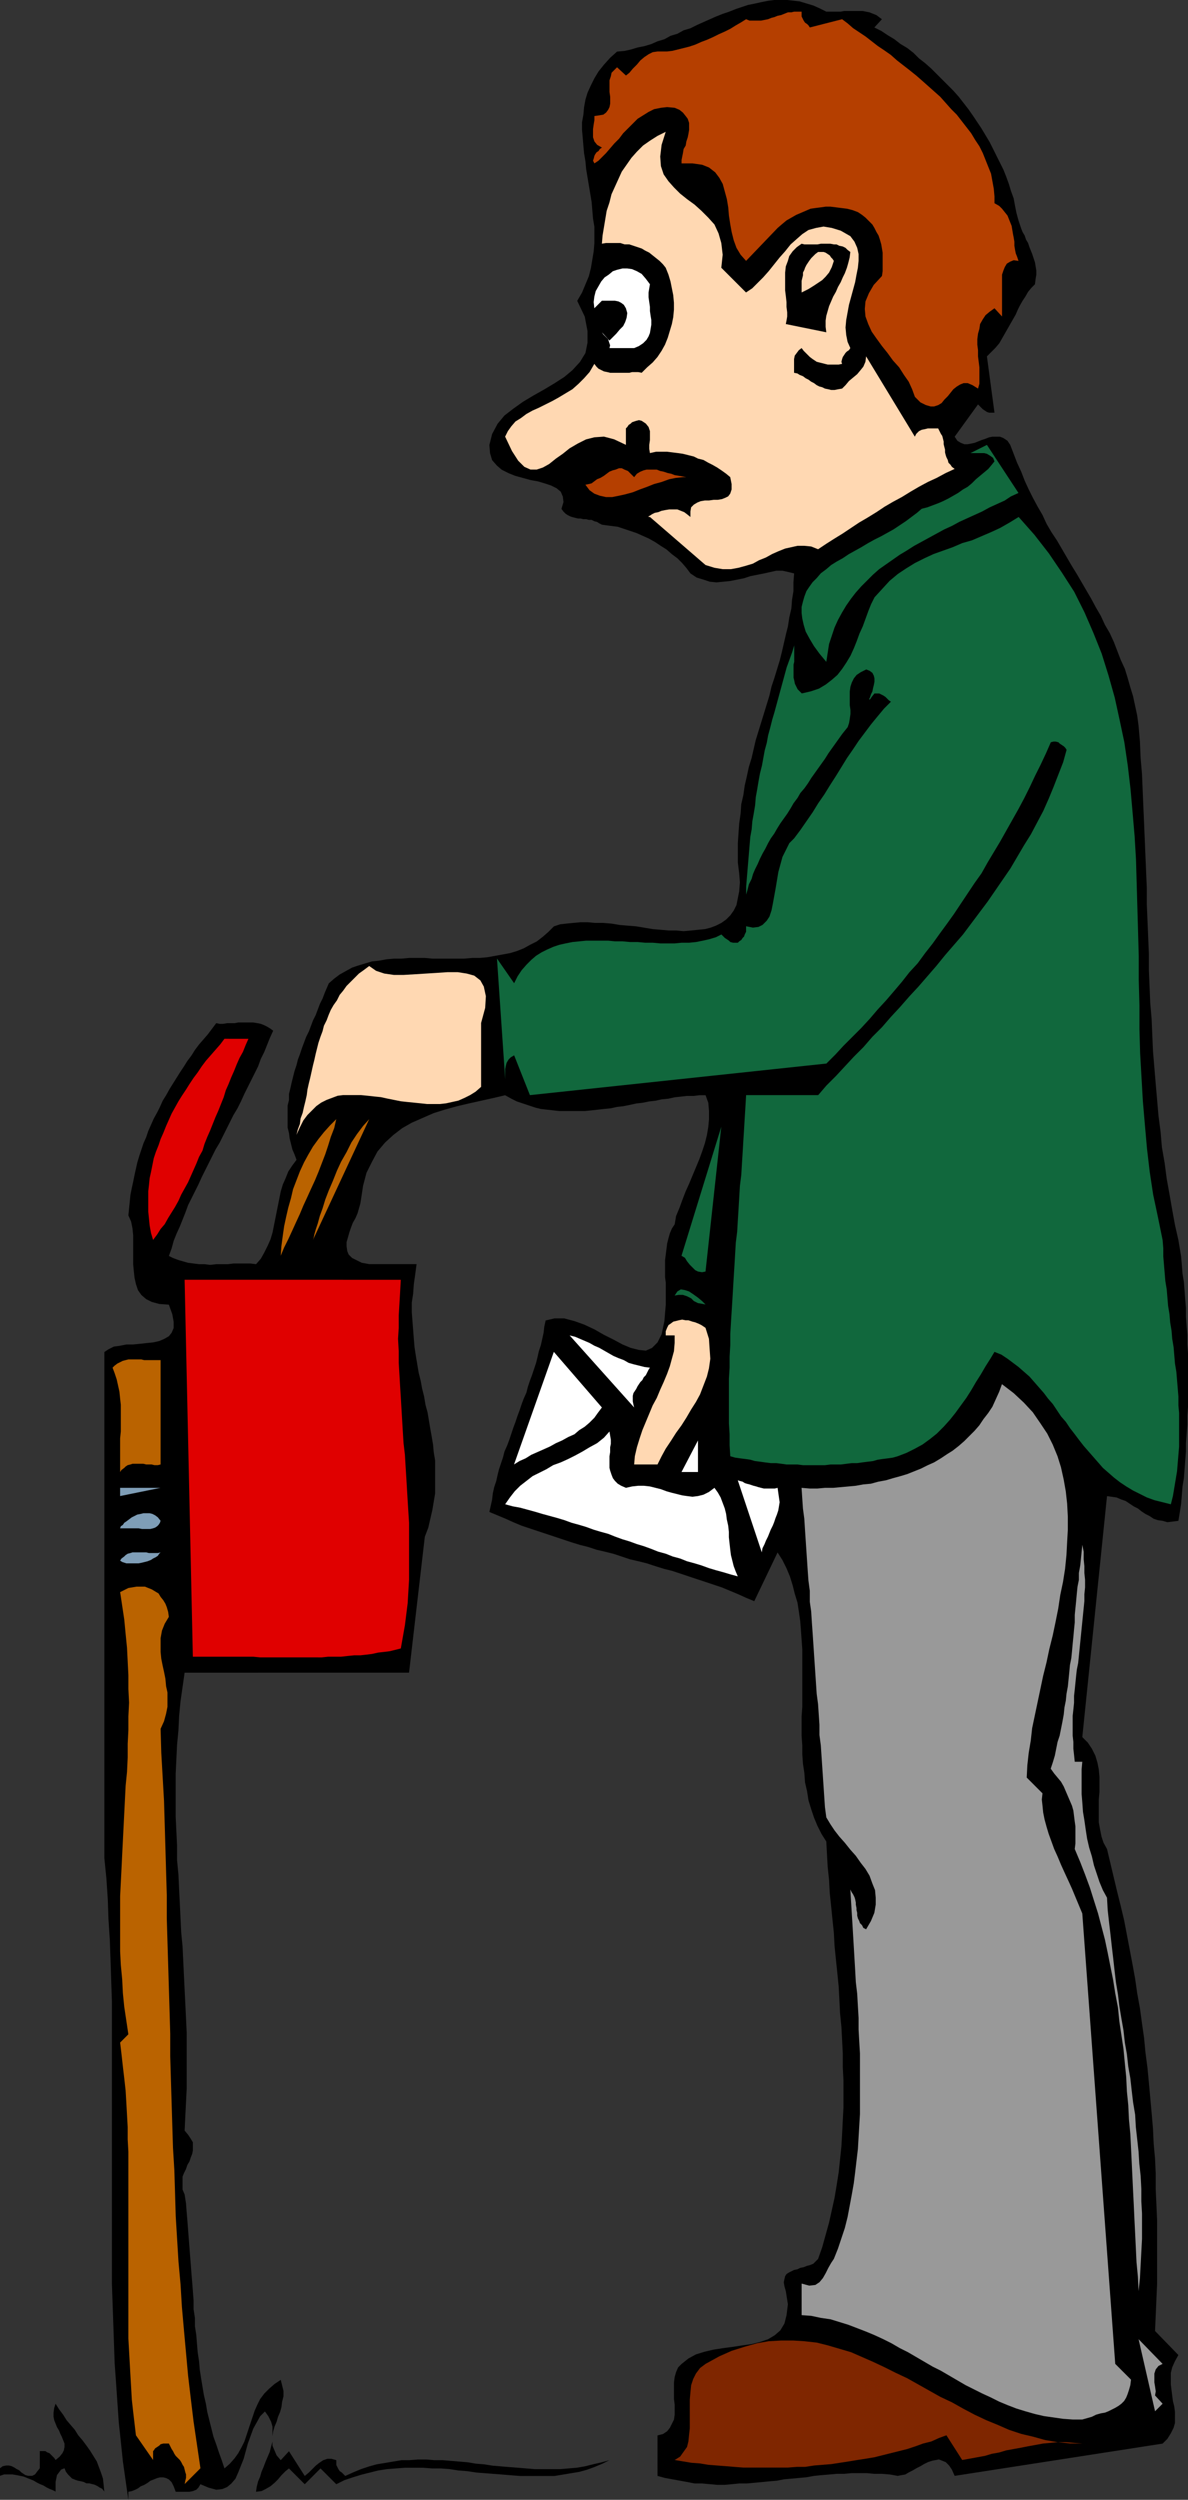
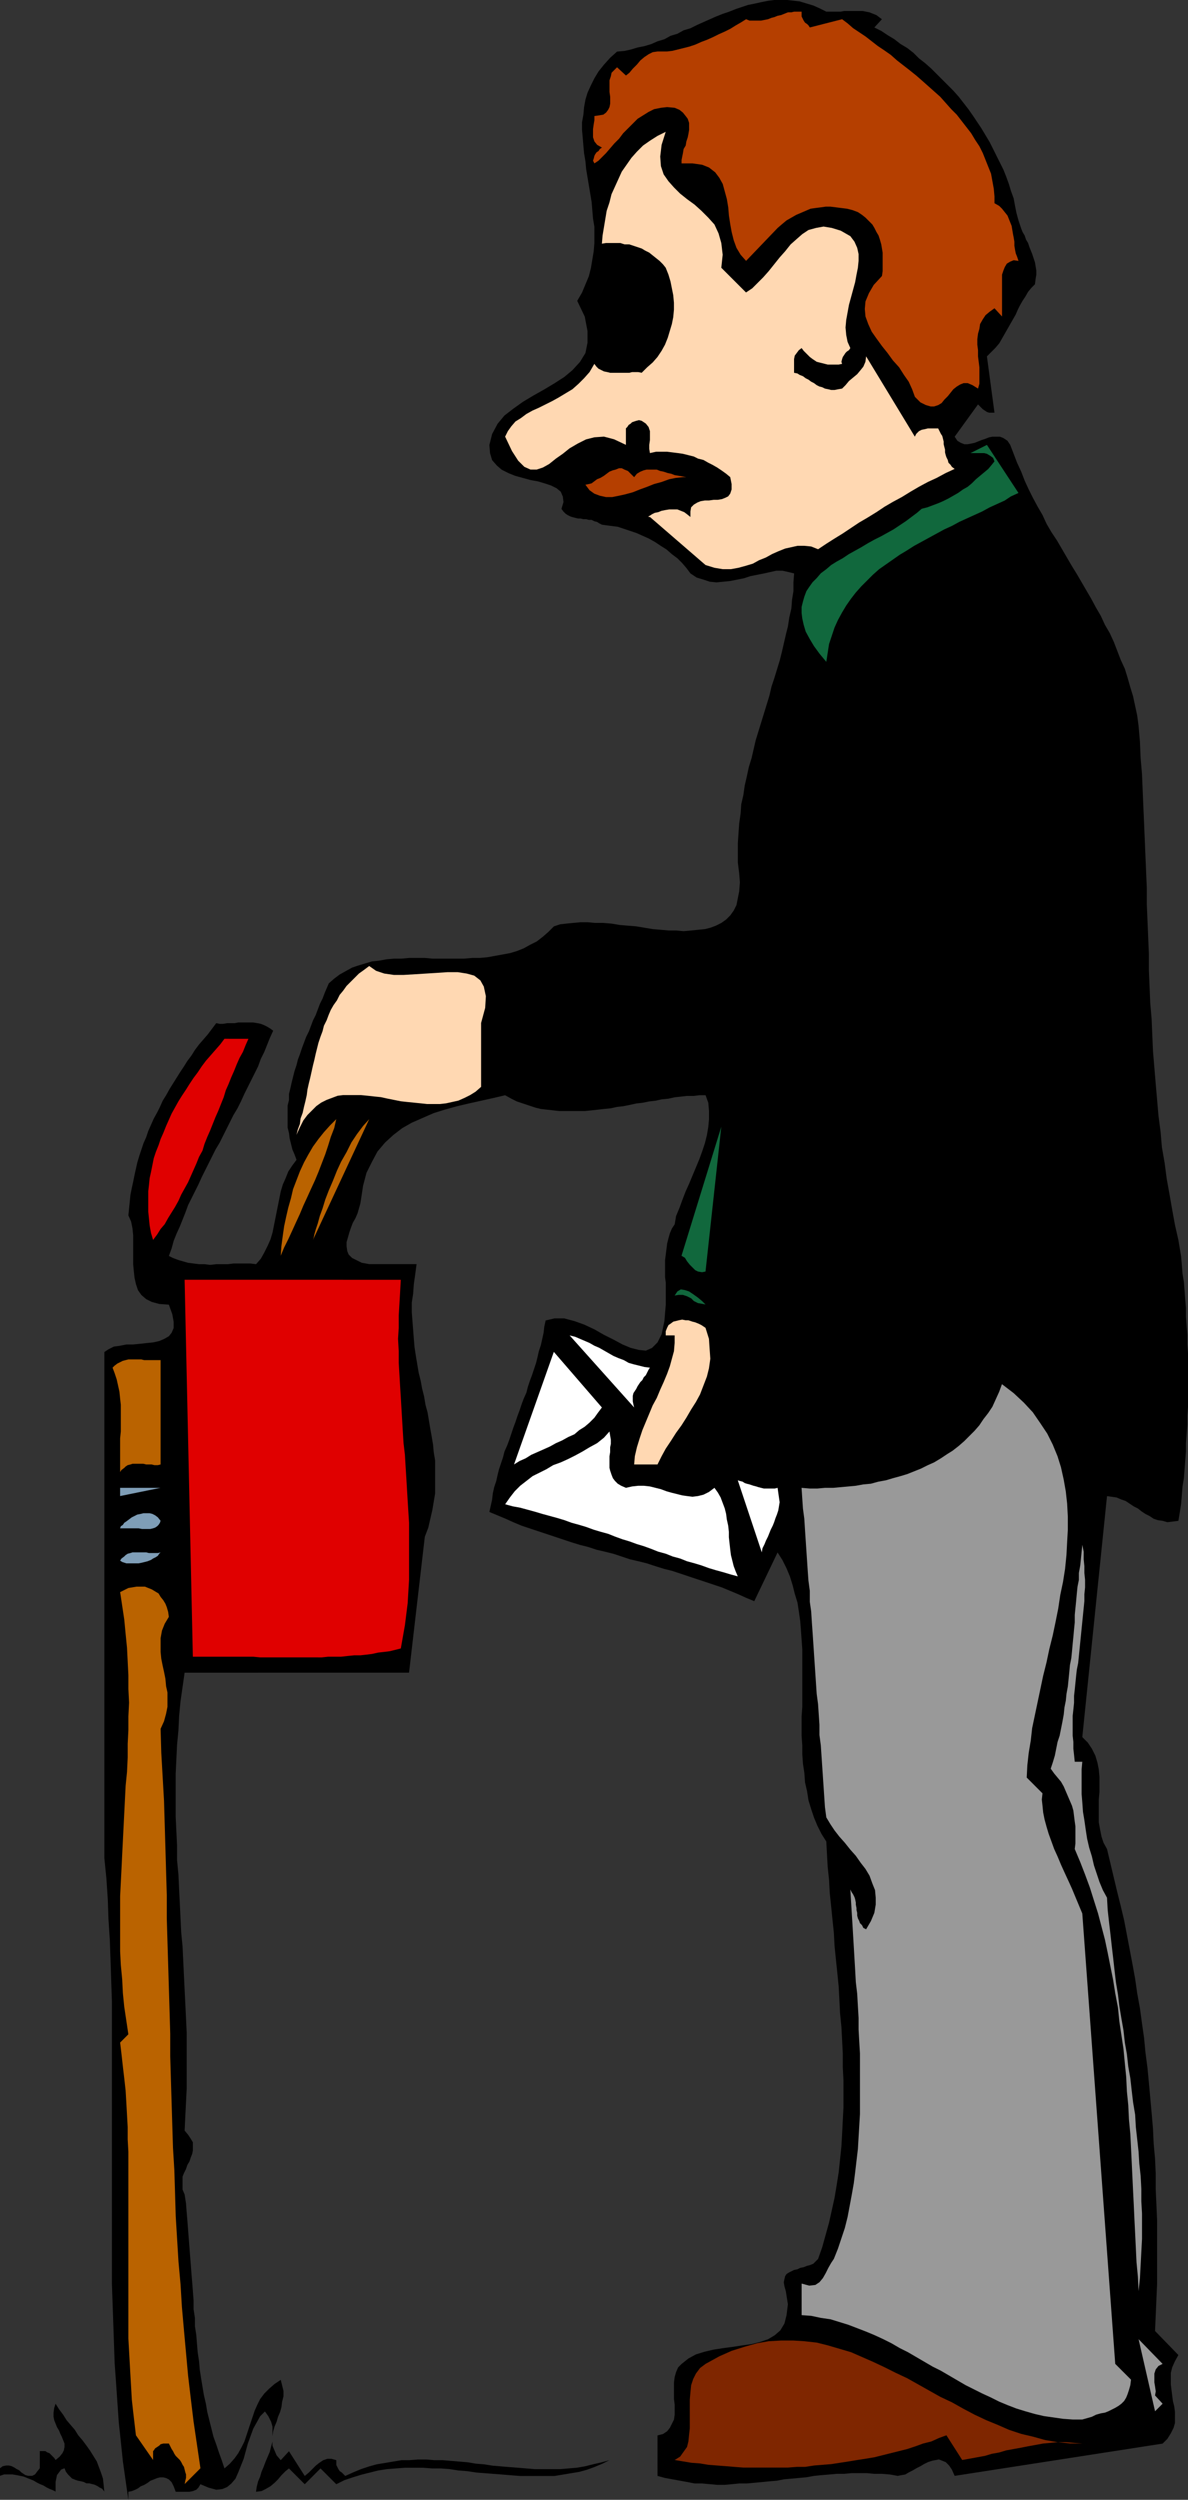
<svg xmlns="http://www.w3.org/2000/svg" xmlns:ns1="http://sodipodi.sourceforge.net/DTD/sodipodi-0.dtd" xmlns:ns2="http://www.inkscape.org/namespaces/inkscape" version="1.0" width="74.02mm" height="155.668mm" id="svg32" ns1:docname="Man Mailing Letter 2.wmf">
  <rect width="100%" height="100%" fill="#333333" stroke="none" />
  <ns1:namedview id="namedview32" pagecolor="#ffffff" bordercolor="#000000" borderopacity="0.25" ns2:showpageshadow="2" ns2:pageopacity="0.0" ns2:pagecheckerboard="0" ns2:deskcolor="#d1d1d1" ns2:document-units="mm" />
  <defs id="defs1">
    <pattern id="WMFhbasepattern" patternUnits="userSpaceOnUse" width="6" height="6" x="0" y="0" />
  </defs>
  <path style="fill:#000000;fill-opacity:1;fill-rule:evenodd;stroke:none" d="m 207.678,4.525 -1.778,1.939 1.616,0.808 1.455,0.97 1.616,0.97 1.455,1.131 1.616,0.97 1.455,1.131 1.293,1.293 1.455,1.131 1.455,1.293 1.293,1.293 1.293,1.293 1.293,1.293 1.293,1.293 1.293,1.454 1.131,1.454 1.131,1.454 1.131,1.616 0.97,1.454 0.97,1.454 0.97,1.616 0.97,1.616 0.808,1.616 0.808,1.616 0.808,1.616 0.808,1.616 0.646,1.616 0.646,1.778 0.485,1.616 0.646,1.778 0.323,1.778 0.323,1.616 0.485,1.778 0.323,0.97 0.323,0.97 0.323,0.808 0.485,0.808 0.323,0.97 0.485,0.808 0.323,0.97 0.323,0.808 0.323,0.808 0.323,0.97 0.323,0.97 0.162,0.97 0.162,0.97 v 0.97 l -0.162,0.97 -0.162,1.293 -0.808,0.808 -0.808,0.97 -0.646,1.131 -0.646,0.97 -0.646,1.131 -0.485,0.97 -0.485,1.131 -0.646,1.131 -0.646,1.131 -0.646,1.131 -0.646,1.131 -0.646,1.131 -0.646,1.131 -0.97,1.131 -0.97,0.97 -0.97,0.97 1.778,13.25 h -0.646 -0.646 l -0.485,-0.162 -0.485,-0.323 -0.485,-0.323 -0.323,-0.323 -0.485,-0.485 -0.323,-0.323 -5.495,7.595 0.646,0.97 0.808,0.485 0.808,0.323 h 0.808 l 0.808,-0.162 0.808,-0.162 0.808,-0.323 0.808,-0.323 0.97,-0.323 0.808,-0.323 0.808,-0.162 h 0.97 0.808 l 0.808,0.323 0.97,0.646 0.646,0.97 0.808,2.101 0.808,2.101 0.97,2.101 0.808,2.101 0.97,2.101 0.97,1.939 1.131,2.101 1.131,1.939 0.97,2.101 1.131,1.939 1.293,1.939 1.131,1.939 1.131,1.939 1.131,1.939 1.293,2.101 1.131,1.939 1.131,1.939 1.131,1.939 1.131,2.101 1.131,1.939 0.97,2.101 1.131,1.939 0.97,2.101 0.808,2.101 0.808,2.101 0.97,2.101 0.646,2.101 0.646,2.262 0.646,2.101 0.485,2.262 0.485,2.262 0.323,2.424 0.323,3.717 0.162,3.878 0.323,3.717 0.162,3.878 0.162,3.878 0.162,3.717 0.162,3.878 0.162,3.878 0.162,3.878 0.162,3.717 v 3.878 l 0.162,3.878 0.162,3.878 0.162,3.878 v 3.878 l 0.162,3.878 0.162,3.878 0.323,3.717 0.162,3.878 0.162,3.717 0.323,3.878 0.323,3.878 0.323,3.717 0.323,3.717 0.485,3.717 0.323,3.717 0.646,3.717 0.485,3.717 0.646,3.555 0.646,3.717 0.646,3.555 0.808,3.555 0.323,1.939 0.323,1.939 0.162,1.939 0.162,2.101 0.323,1.939 0.162,2.101 0.162,2.101 0.162,1.939 v 2.101 l 0.162,2.101 0.162,2.101 v 2.262 l 0.162,2.101 v 2.101 2.101 2.101 2.101 2.101 2.101 l -0.162,2.101 v 2.101 l -0.162,2.262 -0.162,2.101 v 1.939 l -0.162,2.101 -0.162,2.101 -0.162,2.101 -0.323,1.939 -0.162,2.101 -0.162,1.939 -0.323,2.101 -0.323,1.939 -1.293,0.162 -1.293,0.162 -1.131,-0.323 -1.131,-0.162 -0.97,-0.323 -0.97,-0.646 -0.97,-0.485 -0.97,-0.646 -0.808,-0.646 -0.97,-0.485 -0.97,-0.646 -0.97,-0.646 -0.97,-0.323 -1.131,-0.485 -1.131,-0.162 -1.131,-0.162 -5.818,56.718 1.293,1.293 0.97,1.454 0.808,1.616 0.485,1.616 0.323,1.616 0.162,1.778 v 1.778 1.778 l -0.162,1.778 v 1.939 1.616 1.778 l 0.323,1.778 0.323,1.616 0.485,1.454 0.808,1.454 0.808,3.393 0.808,3.393 0.808,3.393 0.808,3.232 0.808,3.393 0.646,3.393 0.646,3.393 0.646,3.393 0.646,3.555 0.485,3.393 0.646,3.555 0.485,3.555 0.485,3.393 0.323,3.393 0.485,3.717 0.323,3.393 0.323,3.555 0.323,3.555 0.323,3.717 0.162,3.555 0.323,3.555 0.162,3.555 v 3.717 l 0.162,3.555 0.162,3.717 v 3.717 3.555 3.878 3.717 l -0.162,3.717 -0.162,3.717 -0.162,3.717 5.495,5.656 -0.808,1.454 -0.646,1.454 -0.323,1.293 v 1.454 1.293 l 0.162,1.293 0.162,1.293 0.162,1.293 0.323,1.293 0.162,1.293 v 1.293 1.293 l -0.323,1.131 -0.646,1.293 -0.808,1.293 -1.131,1.131 -48.97,7.595 -0.646,-1.454 -0.646,-0.97 -0.808,-0.808 -0.808,-0.323 -0.808,-0.323 -0.808,0.162 -0.808,0.162 -0.97,0.323 -0.97,0.485 -0.808,0.485 -0.97,0.485 -0.808,0.485 -0.97,0.485 -0.808,0.485 -0.97,0.162 -0.808,0.162 -1.778,-0.323 -1.939,-0.162 h -1.778 l -1.778,-0.162 h -1.778 -1.778 l -1.778,0.162 h -1.778 l -1.778,0.162 -1.939,0.162 -1.616,0.162 -1.778,0.323 -1.778,0.162 -1.778,0.162 -1.778,0.162 -1.616,0.323 -1.939,0.162 -1.616,0.162 -1.778,0.162 -1.778,0.162 h -1.778 l -1.616,0.162 -1.778,0.162 h -1.778 l -1.778,-0.162 -1.778,-0.162 h -1.778 l -1.616,-0.323 -1.778,-0.323 -1.778,-0.323 -1.778,-0.323 -1.778,-0.485 v -9.534 l 1.293,-0.323 0.97,-0.646 0.646,-0.808 0.485,-0.97 0.485,-0.97 0.162,-1.131 v -1.293 -1.131 l -0.162,-1.293 v -1.293 -1.454 -1.131 l 0.162,-1.293 0.323,-1.131 0.485,-1.131 0.808,-0.808 1.616,-1.293 1.778,-0.97 2.101,-0.646 2.101,-0.485 2.101,-0.323 2.424,-0.323 2.101,-0.323 2.263,-0.323 1.939,-0.485 1.939,-0.646 1.616,-0.97 1.293,-1.131 0.97,-1.616 0.485,-1.939 0.323,-2.585 -0.485,-3.07 -0.323,-1.131 -0.162,-0.97 0.162,-0.808 0.162,-0.646 0.323,-0.485 0.485,-0.323 0.646,-0.323 0.646,-0.323 0.808,-0.162 0.646,-0.323 0.808,-0.162 0.808,-0.323 0.646,-0.162 0.808,-0.323 0.485,-0.485 0.646,-0.646 0.97,-2.747 0.808,-2.909 0.808,-2.909 0.646,-2.909 0.646,-2.909 0.485,-2.909 0.485,-3.07 0.323,-3.07 0.323,-3.07 0.162,-2.909 0.162,-3.232 0.162,-3.07 v -3.07 -3.232 l -0.162,-3.07 v -3.232 l -0.162,-3.232 -0.162,-3.07 -0.323,-3.232 -0.162,-3.232 -0.162,-3.07 -0.323,-3.232 -0.323,-3.07 -0.323,-3.232 -0.162,-3.07 -0.323,-3.07 -0.323,-3.232 -0.323,-3.07 -0.162,-3.07 -0.323,-3.07 -0.162,-2.909 -0.162,-3.07 -1.131,-1.778 -0.97,-1.939 -0.808,-1.939 -0.646,-1.939 -0.646,-2.101 -0.323,-2.101 -0.485,-2.101 -0.162,-2.262 -0.323,-2.101 -0.162,-2.262 v -2.101 l -0.162,-2.262 v -2.262 -2.262 l 0.162,-2.262 v -2.262 -2.424 -2.262 -2.262 -2.262 -2.101 l -0.162,-2.262 -0.162,-2.262 -0.162,-2.101 -0.323,-2.262 -0.323,-2.101 -0.646,-2.101 -0.485,-1.939 -0.646,-2.101 -0.808,-1.939 -0.97,-1.939 -1.131,-1.778 -5.495,11.473 -1.939,-0.808 -1.778,-0.808 -1.939,-0.808 -1.939,-0.808 -1.939,-0.646 -1.939,-0.646 -1.939,-0.646 -1.939,-0.646 -1.939,-0.646 -1.939,-0.646 -1.939,-0.485 -2.101,-0.646 -1.939,-0.646 -1.939,-0.485 -2.101,-0.485 -1.939,-0.646 -1.939,-0.646 -1.939,-0.485 -2.101,-0.485 -1.939,-0.646 -1.939,-0.485 -2.101,-0.646 -1.939,-0.646 -1.939,-0.646 -1.939,-0.646 -1.939,-0.646 -1.939,-0.646 -1.939,-0.646 -1.939,-0.808 -1.778,-0.808 -1.939,-0.808 -1.939,-0.808 0.323,-1.454 0.323,-1.454 0.162,-1.454 0.323,-1.454 0.485,-1.454 0.323,-1.454 0.323,-1.293 0.485,-1.454 0.485,-1.454 0.323,-1.293 0.646,-1.454 0.485,-1.293 0.485,-1.454 0.485,-1.454 0.485,-1.293 0.485,-1.454 0.485,-1.293 0.485,-1.454 0.485,-1.293 0.646,-1.454 0.323,-1.293 0.485,-1.454 0.485,-1.293 0.485,-1.454 0.485,-1.454 0.323,-1.293 0.323,-1.454 0.485,-1.454 0.323,-1.454 0.323,-1.454 0.162,-1.454 0.323,-1.454 2.101,-0.485 h 2.263 l 2.424,0.646 2.263,0.808 2.424,1.131 2.263,1.293 2.263,1.131 2.101,1.131 1.939,0.808 1.939,0.485 1.616,0.162 1.455,-0.646 1.293,-1.293 0.97,-1.939 0.646,-3.07 0.323,-3.878 v -0.808 -0.97 -1.131 -0.97 -1.293 l -0.162,-1.293 v -1.293 -1.293 -1.454 l 0.162,-1.293 0.162,-1.293 0.162,-1.293 0.323,-1.293 0.323,-1.131 0.485,-1.131 0.646,-0.97 0.323,-1.939 0.808,-1.939 0.646,-1.778 0.808,-2.101 0.808,-1.778 0.808,-1.939 0.808,-1.939 0.808,-1.939 0.646,-1.778 0.646,-1.939 0.485,-1.939 0.323,-1.939 0.162,-1.778 v -1.939 l -0.162,-1.939 -0.646,-1.778 h -1.455 l -1.293,0.162 h -1.616 l -1.455,0.162 -1.455,0.162 -1.455,0.323 -1.616,0.162 -1.455,0.323 -1.455,0.162 -1.616,0.323 -1.455,0.162 -1.455,0.323 -1.616,0.323 -1.455,0.162 -1.455,0.323 -1.616,0.162 -1.455,0.162 -1.455,0.162 -1.616,0.162 h -1.455 -1.455 -1.455 -1.616 l -1.455,-0.162 -1.455,-0.162 -1.455,-0.162 -1.293,-0.323 -1.455,-0.485 -1.455,-0.485 -1.455,-0.485 -1.293,-0.646 -1.455,-0.808 -2.747,0.646 -2.909,0.646 -2.909,0.646 -2.747,0.646 -2.909,0.808 -2.586,0.808 -2.586,1.131 -2.586,1.131 -2.263,1.293 -2.101,1.616 -1.939,1.778 -1.778,2.101 -1.293,2.424 -1.293,2.585 -0.808,3.07 -0.485,3.232 -0.162,0.97 -0.323,1.131 -0.323,1.131 -0.485,1.131 -0.646,1.131 -0.485,1.293 -0.323,0.97 -0.323,1.131 -0.323,1.131 v 0.97 l 0.162,1.131 0.323,0.808 0.808,0.808 0.97,0.485 1.293,0.646 1.778,0.323 h 11.152 l -0.323,2.424 -0.323,2.262 -0.162,2.262 -0.323,2.101 v 2.262 l 0.162,2.101 0.162,2.101 0.162,2.101 0.162,1.939 0.323,2.101 0.323,1.939 0.323,1.939 0.485,1.939 0.323,1.778 0.485,1.939 0.323,1.939 0.485,1.778 0.323,1.939 0.323,1.939 0.323,1.778 0.323,1.939 0.162,1.778 0.323,1.939 v 1.939 1.778 2.101 1.939 l -0.323,1.939 -0.323,1.939 -0.485,2.101 -0.485,2.101 -0.808,2.101 -3.717,31.995 H 43.475 l -0.485,3.393 -0.485,3.393 -0.323,3.393 -0.162,3.393 -0.323,3.393 -0.162,3.393 -0.162,3.393 v 3.393 3.393 3.393 l 0.162,3.393 0.162,3.393 v 3.393 l 0.323,3.393 0.162,3.555 0.162,3.232 0.162,3.393 0.162,3.393 0.323,3.393 0.162,3.393 0.162,3.393 0.162,3.393 0.162,3.232 0.162,3.393 0.162,3.393 v 3.393 3.232 3.232 3.393 l -0.162,3.232 -0.162,3.232 -0.162,3.393 0.808,0.97 0.646,0.97 0.485,0.808 v 0.97 0.97 l -0.162,0.808 -0.323,0.808 -0.323,0.97 -0.485,0.808 -0.323,0.97 -0.485,0.97 -0.323,0.808 v 1.131 0.97 0.97 l 0.485,1.131 0.323,2.101 0.162,2.101 0.162,1.939 0.162,2.101 0.162,2.101 0.162,2.101 0.162,2.101 0.162,2.101 0.162,2.101 0.162,1.939 0.162,2.101 0.162,2.101 v 2.101 l 0.323,2.101 v 1.939 l 0.323,2.101 0.162,2.101 0.162,1.939 0.323,2.101 0.162,1.939 0.323,2.101 0.323,1.939 0.323,1.939 0.485,2.101 0.323,1.939 0.485,1.939 0.485,1.939 0.485,1.939 0.646,1.778 0.646,1.939 0.646,1.778 0.646,1.939 1.293,-1.131 1.131,-1.293 0.808,-1.131 0.808,-1.454 0.646,-1.293 0.485,-1.454 0.485,-1.454 0.485,-1.454 0.485,-1.454 0.485,-1.454 0.646,-1.454 0.646,-1.293 0.97,-1.293 1.131,-1.131 1.293,-1.131 1.455,-0.97 0.323,1.293 0.323,1.293 v 1.293 l -0.323,1.293 -0.162,1.293 -0.323,1.131 -0.485,1.131 -0.323,1.131 -0.485,1.131 -0.323,1.131 -0.162,1.131 v 1.131 1.131 l 0.485,1.131 0.485,1.131 0.97,1.131 1.939,-2.101 3.717,5.817 0.97,-0.808 0.808,-0.808 0.808,-0.808 0.808,-0.646 0.97,-0.646 0.97,-0.323 h 0.97 l 1.131,0.323 v 0.646 0.485 l 0.323,0.646 0.162,0.323 0.323,0.485 0.485,0.323 0.323,0.323 0.485,0.485 1.778,-0.808 1.939,-0.808 1.939,-0.646 1.778,-0.485 1.939,-0.323 1.939,-0.323 1.939,-0.323 h 1.778 l 2.101,-0.162 h 1.939 l 1.939,0.162 h 1.939 l 1.939,0.162 1.939,0.162 1.939,0.162 1.939,0.323 1.939,0.162 2.101,0.323 1.939,0.162 1.939,0.162 2.101,0.162 1.939,0.162 1.939,0.162 h 1.939 1.939 2.101 l 1.939,-0.162 1.939,-0.162 1.939,-0.323 1.939,-0.485 2.101,-0.485 1.778,-0.485 -1.616,0.808 -1.939,0.808 -1.778,0.646 -1.778,0.485 -1.939,0.323 -1.939,0.323 -1.939,0.323 h -1.939 -2.101 -1.939 -2.101 l -2.101,-0.162 -1.939,-0.162 -2.101,-0.162 -2.101,-0.162 -2.101,-0.162 -2.101,-0.323 -2.101,-0.162 -2.101,-0.323 -2.101,-0.162 h -2.101 l -2.101,-0.162 H 97.455 95.354 l -2.101,0.162 -2.101,0.162 -2.101,0.323 -1.939,0.485 -1.939,0.485 -2.101,0.646 -1.939,0.646 -1.939,0.97 -3.717,-3.717 -3.717,3.717 -3.717,-3.717 -0.808,0.646 -0.97,0.97 -0.808,0.97 -0.808,0.808 -0.97,0.808 -1.131,0.646 -0.97,0.485 -1.293,0.162 0.162,-1.131 0.323,-1.293 0.485,-1.131 0.323,-1.131 0.485,-1.131 0.485,-1.293 0.485,-1.131 0.485,-1.131 0.323,-1.293 0.323,-1.131 v -1.131 -1.293 -1.131 l -0.323,-1.131 -0.646,-1.293 -0.808,-1.131 -1.131,1.131 -0.808,1.454 -0.808,1.454 -0.646,1.778 -0.646,1.778 -0.485,1.778 -0.485,1.778 -0.646,1.616 -0.646,1.616 -0.646,1.454 -0.97,1.131 -0.97,0.808 -1.131,0.485 -1.455,0.162 -1.778,-0.485 -1.939,-0.808 -0.485,0.808 -0.485,0.485 -0.808,0.323 -0.808,0.162 h -0.646 -0.97 -0.808 -0.808 l -0.485,-1.293 -0.485,-0.97 -0.646,-0.646 -0.646,-0.323 -0.646,-0.162 h -0.808 l -0.646,0.162 -0.808,0.323 -0.808,0.323 -0.646,0.485 -0.808,0.485 -0.808,0.323 -0.646,0.485 -0.646,0.323 -0.808,0.323 -0.808,0.162 v 1.939 l -0.646,-4.525 -0.646,-4.525 -0.485,-4.686 -0.485,-4.525 -0.323,-4.686 -0.323,-4.686 -0.323,-4.525 -0.162,-4.686 -0.162,-4.686 -0.162,-4.686 -0.162,-4.686 v -4.686 -4.686 -4.686 -4.848 -4.686 -4.686 -4.848 -4.686 -4.686 -4.848 -4.848 -4.686 -4.848 -4.686 l -0.162,-4.848 -0.162,-4.848 -0.162,-4.686 -0.323,-5.009 -0.162,-4.686 -0.323,-4.848 -0.485,-4.848 v -3.717 -3.717 -3.717 -3.717 -3.717 -3.555 -3.717 -3.717 -3.555 -3.717 -3.555 -3.717 -3.717 -3.555 -3.717 -3.555 -3.717 -3.717 -3.717 -3.717 -3.717 -3.717 -3.717 -3.717 -3.717 -3.878 -3.717 -3.878 -3.878 -3.878 -3.878 -3.878 l 0.97,-0.646 1.293,-0.646 1.293,-0.162 1.616,-0.323 h 1.616 l 1.616,-0.162 1.455,-0.162 1.616,-0.162 1.455,-0.323 1.131,-0.485 1.131,-0.646 0.646,-0.808 0.485,-1.131 v -1.454 l -0.323,-1.778 -0.808,-2.262 -2.263,-0.162 -1.778,-0.485 -1.293,-0.646 -1.131,-0.97 -0.808,-1.131 -0.485,-1.454 -0.323,-1.454 -0.162,-1.454 -0.162,-1.778 v -1.616 -1.778 -1.778 -1.616 l -0.162,-1.616 -0.323,-1.616 -0.646,-1.454 0.162,-1.616 0.162,-1.616 0.162,-1.616 0.323,-1.616 0.323,-1.454 0.323,-1.616 0.323,-1.454 0.323,-1.454 0.485,-1.616 0.485,-1.454 0.485,-1.454 0.646,-1.454 0.485,-1.454 0.646,-1.454 0.646,-1.454 0.808,-1.454 0.646,-1.293 0.646,-1.454 0.808,-1.293 0.808,-1.454 0.808,-1.293 0.808,-1.293 0.808,-1.293 0.97,-1.454 0.808,-1.293 0.97,-1.293 0.808,-1.293 0.97,-1.293 1.131,-1.293 0.97,-1.131 0.97,-1.293 0.97,-1.293 0.808,0.162 h 0.808 l 0.97,-0.162 h 0.808 0.97 l 0.808,-0.162 h 0.97 0.97 0.808 0.808 l 0.97,0.162 0.808,0.162 0.808,0.323 0.646,0.323 0.808,0.485 0.646,0.485 -0.808,1.778 -0.646,1.616 -0.646,1.616 -0.808,1.616 -0.646,1.778 -0.808,1.616 -0.808,1.616 -0.808,1.616 -0.808,1.616 -0.808,1.778 -0.808,1.616 -0.97,1.616 -0.808,1.616 -0.808,1.616 -0.808,1.616 -0.808,1.616 -0.97,1.616 -0.808,1.616 -0.808,1.616 -0.808,1.616 -0.808,1.616 -0.808,1.778 -0.808,1.616 -0.808,1.616 -0.808,1.616 -0.646,1.778 -0.646,1.616 -0.646,1.616 -0.808,1.778 -0.646,1.616 -0.485,1.778 -0.646,1.778 0.97,0.485 1.293,0.485 1.131,0.323 1.131,0.323 1.293,0.162 1.293,0.162 h 1.293 l 1.293,0.162 1.455,-0.162 h 1.293 1.455 l 1.293,-0.162 h 1.293 1.455 1.293 l 1.293,0.162 1.131,-1.293 0.808,-1.454 0.808,-1.616 0.646,-1.454 0.485,-1.616 0.323,-1.616 0.323,-1.616 0.323,-1.616 0.323,-1.616 0.323,-1.616 0.323,-1.616 0.485,-1.616 0.646,-1.454 0.646,-1.616 0.97,-1.454 0.97,-1.293 -0.485,-1.293 -0.485,-1.131 -0.323,-1.293 -0.323,-1.293 -0.162,-1.293 -0.323,-1.293 v -1.293 -1.293 -1.293 -1.293 l 0.323,-1.293 v -1.454 l 0.323,-1.293 0.323,-1.454 0.323,-1.293 0.323,-1.293 0.485,-1.454 0.323,-1.293 0.485,-1.293 0.485,-1.454 0.485,-1.293 0.485,-1.293 0.646,-1.293 0.485,-1.293 0.485,-1.293 0.646,-1.293 0.485,-1.293 0.485,-1.293 0.646,-1.293 0.485,-1.293 0.485,-1.131 0.485,-1.131 1.293,-1.131 1.293,-0.97 1.455,-0.808 1.455,-0.808 1.455,-0.485 1.616,-0.485 1.616,-0.485 1.616,-0.162 1.778,-0.323 1.778,-0.162 h 1.778 l 1.778,-0.162 h 1.778 1.939 l 1.778,0.162 h 1.939 1.778 1.939 1.778 l 1.939,-0.162 h 1.778 l 1.778,-0.162 1.778,-0.323 1.778,-0.323 1.778,-0.323 1.616,-0.485 1.616,-0.646 1.455,-0.808 1.616,-0.808 1.455,-1.131 1.293,-1.131 1.293,-1.293 1.455,-0.485 1.455,-0.162 1.616,-0.162 1.778,-0.162 h 1.616 l 1.778,0.162 h 1.939 l 1.939,0.162 1.939,0.323 1.939,0.162 1.939,0.162 1.939,0.323 1.939,0.323 1.939,0.162 1.778,0.162 h 1.778 l 1.778,0.162 1.778,-0.162 1.616,-0.162 1.616,-0.162 1.293,-0.323 1.293,-0.485 1.293,-0.646 1.131,-0.808 0.97,-0.97 0.808,-1.131 0.646,-1.293 0.323,-1.616 0.323,-1.616 0.162,-2.101 -0.162,-2.101 -0.323,-2.585 v -2.262 -2.262 l 0.162,-2.424 0.162,-2.262 0.323,-2.262 0.162,-2.262 0.485,-2.101 0.323,-2.262 0.485,-2.101 0.485,-2.262 0.646,-2.101 0.485,-2.101 0.485,-2.101 0.646,-2.101 0.646,-2.101 0.646,-2.101 0.646,-2.101 0.646,-2.101 0.485,-2.101 0.646,-1.939 0.646,-2.101 0.646,-2.101 0.485,-1.939 0.485,-2.101 0.485,-2.101 0.485,-1.939 0.323,-2.101 0.485,-2.101 0.162,-2.101 0.323,-1.939 v -2.101 l 0.162,-2.101 -1.293,-0.323 -1.455,-0.323 h -1.455 l -1.455,0.323 -1.455,0.323 -1.616,0.323 -1.616,0.323 -1.455,0.485 -1.616,0.323 -1.616,0.323 -1.616,0.162 -1.616,0.162 -1.616,-0.162 -1.455,-0.485 -1.616,-0.485 -1.455,-0.97 -0.97,-1.293 -0.97,-1.131 -1.131,-1.131 -1.293,-0.97 -1.293,-1.131 -1.293,-0.808 -1.455,-0.97 -1.455,-0.808 -1.455,-0.646 -1.455,-0.646 -1.455,-0.485 -1.455,-0.485 -1.455,-0.485 -1.293,-0.162 -1.293,-0.162 -1.131,-0.162 -0.646,-0.323 -0.485,-0.323 -0.646,-0.162 -0.646,-0.323 h -0.646 l -0.646,-0.162 h -0.646 l -0.646,-0.162 h -0.646 l -0.646,-0.162 -0.646,-0.162 -0.485,-0.162 -0.646,-0.323 -0.485,-0.323 -0.485,-0.485 -0.485,-0.646 0.485,-1.616 -0.162,-1.293 -0.485,-1.131 -0.97,-0.808 -1.293,-0.646 -1.455,-0.485 -1.616,-0.485 -1.778,-0.323 -1.778,-0.485 -1.778,-0.485 -1.616,-0.646 -1.616,-0.808 -1.131,-0.97 -1.131,-1.293 -0.485,-1.616 -0.162,-1.939 0.646,-2.585 1.293,-2.424 1.616,-1.939 2.101,-1.616 2.263,-1.616 2.424,-1.454 2.586,-1.454 2.424,-1.454 2.263,-1.454 1.939,-1.616 1.778,-1.939 1.293,-2.101 0.485,-2.424 v -2.747 l -0.646,-3.393 -1.778,-3.717 1.131,-1.939 0.808,-1.939 0.808,-1.939 0.485,-1.939 0.323,-1.939 0.323,-1.939 0.162,-1.939 v -1.939 -1.939 l -0.323,-1.939 -0.162,-1.939 -0.162,-1.939 -0.323,-1.939 -0.323,-1.939 -0.323,-1.939 -0.323,-1.939 -0.162,-1.778 -0.323,-1.939 -0.162,-1.778 -0.162,-1.939 -0.162,-1.778 v -1.778 l 0.323,-1.778 0.162,-1.778 0.323,-1.778 0.485,-1.616 0.808,-1.778 0.808,-1.616 0.97,-1.616 1.293,-1.616 1.455,-1.616 1.616,-1.454 1.778,-0.162 1.455,-0.323 1.616,-0.485 1.616,-0.323 1.616,-0.485 1.455,-0.646 1.616,-0.485 1.455,-0.808 1.616,-0.485 1.455,-0.808 1.616,-0.485 1.616,-0.808 1.455,-0.646 1.455,-0.646 1.455,-0.646 1.616,-0.646 1.455,-0.485 1.616,-0.646 1.455,-0.485 1.455,-0.485 1.616,-0.323 1.455,-0.323 1.616,-0.323 L 182.304,0 h 1.455 1.616 l 1.455,0.162 1.455,0.162 1.616,0.485 1.616,0.485 1.455,0.646 1.616,0.808 h 0.808 0.808 0.808 0.97 l 0.808,-0.162 h 0.97 0.808 0.97 0.808 0.808 l 0.808,0.162 0.808,0.162 0.808,0.323 0.808,0.323 0.646,0.485 z" id="path1" />
  <path style="fill:#b53f00;fill-opacity:1;fill-rule:evenodd;stroke:none" d="m 188.769,2.747 v 0.646 0.485 l 0.323,0.646 0.162,0.323 0.323,0.485 0.485,0.323 0.323,0.323 0.323,0.485 7.596,-1.939 1.293,0.97 1.293,1.131 1.455,0.97 1.455,0.97 1.455,1.131 1.455,1.131 1.455,0.97 1.616,1.131 1.455,1.293 1.455,1.131 1.455,1.131 1.616,1.293 1.293,1.131 1.455,1.293 1.455,1.293 1.455,1.293 1.293,1.454 1.293,1.454 1.293,1.293 1.131,1.454 1.131,1.454 1.131,1.454 0.97,1.616 0.97,1.454 0.808,1.616 0.646,1.616 0.646,1.616 0.646,1.616 0.323,1.778 0.323,1.778 0.162,1.778 v 1.616 l 1.131,0.646 0.646,0.646 0.646,0.808 0.646,0.808 0.323,0.808 0.323,0.808 0.323,0.808 0.162,0.97 0.162,0.97 0.162,0.808 0.162,0.97 v 0.97 l 0.162,0.97 0.162,0.808 0.323,0.808 0.323,0.97 -1.131,-0.162 -0.808,0.323 -0.808,0.485 -0.485,0.808 -0.323,0.808 -0.323,0.97 v 1.131 1.131 7.595 l -1.778,-1.939 -1.131,0.808 -0.97,0.808 -0.646,0.97 -0.646,1.131 -0.162,1.131 -0.323,1.131 -0.162,1.293 v 1.293 l 0.162,1.293 v 1.454 l 0.162,1.293 0.162,1.293 v 1.293 1.293 1.293 l -0.323,1.131 -1.293,-0.808 -1.131,-0.485 h -0.97 l -0.808,0.323 -0.808,0.485 -0.808,0.646 -0.646,0.808 -0.646,0.808 -0.808,0.808 -0.646,0.808 -0.808,0.485 -0.97,0.323 h -0.808 l -1.131,-0.323 -1.293,-0.646 -1.293,-1.293 -0.646,-1.778 -0.808,-1.778 -1.131,-1.616 -1.131,-1.778 -1.455,-1.616 -1.293,-1.778 -1.293,-1.616 -1.293,-1.778 -1.131,-1.616 -0.808,-1.778 -0.646,-1.778 -0.162,-1.778 0.162,-1.778 0.808,-1.939 1.131,-1.939 1.939,-2.101 0.162,-1.131 v -1.131 -0.97 -1.131 -1.131 l -0.162,-0.97 -0.162,-0.97 -0.323,-1.131 -0.323,-0.97 -0.485,-0.808 -0.485,-0.97 -0.485,-0.808 -0.808,-0.808 -0.808,-0.808 -0.808,-0.646 -0.97,-0.646 -1.293,-0.485 -1.293,-0.323 -1.293,-0.162 -1.293,-0.162 -1.293,-0.162 h -1.131 l -1.131,0.162 -1.293,0.162 -1.131,0.162 -1.131,0.485 -1.131,0.485 -1.131,0.485 -1.131,0.646 -1.131,0.646 -0.97,0.808 -1.131,0.97 -7.434,7.756 -1.293,-1.454 -0.97,-1.616 -0.646,-1.778 -0.485,-1.939 -0.323,-1.778 -0.323,-2.101 -0.162,-1.939 -0.323,-1.939 -0.485,-1.778 -0.485,-1.778 -0.808,-1.454 -0.97,-1.293 -1.455,-1.131 -1.616,-0.646 -2.263,-0.323 h -2.586 v -0.808 l 0.162,-0.808 0.162,-0.808 0.162,-0.97 0.485,-0.808 0.162,-0.97 0.323,-0.97 0.162,-0.808 0.162,-0.97 V 29.571 28.925 l -0.323,-0.97 -0.485,-0.646 -0.646,-0.808 -0.808,-0.646 -1.131,-0.485 -1.778,-0.162 -1.455,0.162 -1.616,0.323 -1.293,0.646 -1.293,0.808 -1.293,0.808 -1.131,1.131 -1.131,1.131 -1.131,1.131 -0.97,1.293 -1.131,1.131 -0.97,1.131 -0.97,1.131 -0.97,0.97 -0.808,0.808 -0.97,0.646 -0.323,-0.646 0.162,-0.485 0.162,-0.646 0.162,-0.323 0.323,-0.485 0.485,-0.323 0.323,-0.485 0.485,-0.323 -1.131,-0.646 -0.646,-0.808 -0.323,-0.97 V 31.349 30.379 l 0.162,-1.131 0.162,-0.97 v -0.97 l 1.131,-0.162 0.97,-0.162 0.646,-0.485 0.485,-0.646 0.323,-0.646 0.162,-0.808 v -0.808 -0.808 l -0.162,-1.131 v -0.97 -0.808 -0.97 l 0.323,-0.97 0.162,-0.808 0.646,-0.646 0.646,-0.646 2.101,1.939 0.808,-0.646 0.808,-0.97 0.97,-0.97 0.808,-0.97 0.97,-0.808 0.97,-0.646 0.97,-0.485 1.131,-0.162 h 1.131 1.131 l 1.293,-0.162 1.293,-0.323 1.293,-0.323 1.293,-0.323 1.455,-0.485 1.455,-0.646 1.293,-0.485 1.455,-0.646 1.293,-0.646 1.455,-0.646 1.293,-0.646 1.293,-0.808 1.131,-0.646 1.293,-0.808 0.808,0.323 h 0.97 0.808 0.97 l 0.808,-0.162 0.808,-0.162 0.808,-0.323 0.646,-0.162 0.808,-0.323 0.808,-0.162 0.808,-0.323 0.808,-0.323 h 0.808 l 0.646,-0.162 h 0.97 z" id="path2" />
  <path style="fill:#ffd8b2;fill-opacity:1;fill-rule:evenodd;stroke:none" d="m 156.769,31.025 -0.97,3.07 -0.323,2.747 0.162,2.262 0.646,1.939 1.131,1.616 1.293,1.454 1.455,1.454 1.616,1.293 1.778,1.293 1.616,1.454 1.616,1.616 1.455,1.616 0.97,2.101 0.646,2.262 0.323,2.747 -0.323,3.07 5.818,5.817 1.455,-0.97 1.293,-1.293 1.293,-1.293 1.293,-1.454 1.293,-1.616 1.293,-1.616 1.293,-1.454 1.293,-1.616 1.455,-1.293 1.293,-1.131 1.455,-0.97 1.778,-0.485 1.778,-0.323 1.939,0.323 2.101,0.646 2.263,1.293 0.97,1.293 0.646,1.454 0.323,1.454 v 1.616 l -0.162,1.616 -0.323,1.616 -0.323,1.778 -0.485,1.778 -0.485,1.778 -0.485,1.778 -0.323,1.778 -0.323,1.778 -0.162,1.778 0.162,1.778 0.323,1.616 0.646,1.454 -0.323,0.485 -0.485,0.323 -0.323,0.323 -0.323,0.485 -0.323,0.485 -0.162,0.485 -0.162,0.646 0.162,0.485 -0.808,0.162 h -0.646 -0.646 -0.646 -0.646 l -0.646,-0.162 -0.646,-0.162 -0.646,-0.162 -0.646,-0.162 -0.485,-0.323 -0.485,-0.323 -0.646,-0.485 -0.485,-0.485 -0.485,-0.485 -0.485,-0.485 -0.485,-0.646 -0.646,0.485 -0.485,0.646 -0.485,0.646 -0.162,0.808 v 0.808 0.808 0.808 0.808 l 0.808,0.162 0.485,0.323 0.808,0.323 0.646,0.485 0.646,0.323 0.646,0.485 0.646,0.323 0.646,0.485 0.646,0.323 0.646,0.162 0.646,0.323 0.808,0.162 0.646,0.162 h 0.808 l 0.808,-0.162 0.97,-0.162 0.808,-0.808 0.808,-0.97 0.97,-0.808 0.97,-0.808 0.808,-0.97 0.646,-0.808 0.485,-1.131 0.162,-1.293 11.475,18.906 0.323,-0.646 0.646,-0.646 0.646,-0.323 0.808,-0.162 0.646,-0.162 h 0.97 0.646 0.808 l 0.323,0.646 0.323,0.646 0.323,0.485 0.162,0.646 0.162,0.646 v 0.646 l 0.162,0.646 0.162,0.646 v 0.646 l 0.162,0.646 0.162,0.485 0.323,0.646 0.162,0.646 0.485,0.485 0.323,0.485 0.646,0.485 -2.101,0.97 -2.101,1.131 -2.101,0.97 -2.101,1.131 -1.939,1.131 -2.101,1.293 -2.101,1.131 -1.939,1.131 -1.939,1.293 -2.101,1.293 -1.939,1.131 -1.939,1.293 -1.939,1.293 -2.101,1.293 -1.778,1.131 -1.939,1.293 -1.616,-0.646 -1.616,-0.162 h -1.616 l -1.455,0.323 -1.455,0.323 -1.616,0.646 -1.455,0.646 -1.455,0.808 -1.616,0.646 -1.455,0.808 -1.616,0.485 -1.778,0.485 -1.778,0.323 h -1.939 l -1.939,-0.323 -2.101,-0.646 -13.091,-11.311 h -0.323 v 0 -0.162 l 0.323,-0.162 0.485,-0.323 0.646,-0.323 0.808,-0.162 0.808,-0.323 0.808,-0.162 0.97,-0.162 h 0.97 0.97 l 0.808,0.323 0.808,0.323 0.646,0.485 0.808,0.646 v -1.293 l 0.162,-0.97 0.646,-0.646 0.808,-0.485 0.808,-0.323 0.97,-0.162 h 0.97 l 1.131,-0.162 h 0.97 l 0.97,-0.162 0.808,-0.323 0.646,-0.323 0.485,-0.646 0.323,-0.97 v -1.293 l -0.323,-1.616 -0.97,-0.808 -1.131,-0.808 -0.97,-0.646 -1.131,-0.646 -0.97,-0.485 -1.131,-0.646 -1.293,-0.323 -0.97,-0.485 -1.293,-0.323 -1.293,-0.323 -1.131,-0.162 -1.293,-0.162 -1.293,-0.162 h -1.293 -1.293 l -1.455,0.323 -0.162,-0.97 v -0.97 l 0.162,-1.131 v -1.131 -0.97 l -0.323,-0.97 -0.646,-0.808 -0.97,-0.646 -0.646,-0.162 -0.646,0.162 -0.485,0.162 -0.485,0.162 -0.323,0.323 -0.485,0.323 -0.323,0.485 -0.323,0.323 v 3.878 l -2.747,-1.293 -2.424,-0.646 -2.263,0.162 -1.939,0.485 -1.939,0.97 -1.939,1.131 -1.616,1.293 -1.616,1.131 -1.616,1.293 -1.455,0.808 -1.455,0.485 h -1.455 l -1.455,-0.646 -1.455,-1.454 -1.455,-2.262 -1.616,-3.393 0.646,-1.293 0.808,-1.131 0.97,-1.131 1.293,-0.808 1.293,-0.97 1.455,-0.808 1.455,-0.646 1.616,-0.808 1.616,-0.808 1.455,-0.808 1.616,-0.97 1.616,-0.97 1.455,-1.293 1.293,-1.293 1.293,-1.454 1.131,-1.939 0.485,0.646 0.485,0.485 0.646,0.323 0.646,0.323 0.808,0.162 0.646,0.162 h 0.646 0.808 0.808 0.646 0.808 0.808 l 0.646,-0.162 h 0.808 0.646 l 0.808,0.162 1.293,-1.293 1.293,-1.131 1.131,-1.293 0.97,-1.454 0.808,-1.454 0.646,-1.616 0.485,-1.616 0.485,-1.616 0.323,-1.616 0.162,-1.778 v -1.616 l -0.162,-1.778 -0.323,-1.616 -0.323,-1.616 -0.485,-1.616 -0.646,-1.616 -0.646,-0.808 -0.808,-0.808 -0.808,-0.646 -0.808,-0.646 -0.808,-0.646 -0.97,-0.485 -0.808,-0.485 -0.97,-0.323 -0.97,-0.323 -0.97,-0.323 h -1.131 l -0.97,-0.323 h -1.131 -1.131 -1.131 l -0.97,0.162 0.162,-1.939 0.323,-1.939 0.323,-1.939 0.323,-1.939 0.646,-1.939 0.485,-1.939 0.808,-1.778 0.808,-1.778 0.808,-1.778 1.131,-1.616 1.131,-1.616 1.293,-1.454 1.455,-1.454 1.616,-1.131 1.778,-1.131 z" id="path3" />
-   <path style="fill:#000000;fill-opacity:1;fill-rule:evenodd;stroke:none" d="m 200.244,59.304 -0.162,1.293 -0.323,1.293 -0.323,1.131 -0.485,1.293 -0.485,0.97 -0.485,1.131 -0.646,1.131 -0.485,1.131 -0.646,1.131 -0.485,1.131 -0.485,1.131 -0.323,1.131 -0.323,1.131 -0.162,1.131 v 1.454 l 0.162,1.293 -9.535,-1.939 0.162,-0.808 0.162,-0.97 v -0.97 l -0.162,-1.293 v -1.131 l -0.162,-1.454 -0.162,-1.293 v -1.454 -1.454 -1.293 l 0.162,-1.454 0.485,-1.293 0.323,-1.131 0.808,-1.131 0.97,-0.97 1.131,-0.808 0.646,0.162 h 0.808 0.808 0.646 0.808 l 0.808,-0.162 h 0.808 0.808 0.646 l 0.808,0.162 h 0.646 l 0.646,0.323 0.808,0.162 0.646,0.323 0.485,0.485 z" id="path4" />
  <path style="fill:#ffd8b2;fill-opacity:1;fill-rule:evenodd;stroke:none" d="m 196.365,61.405 -0.485,1.454 -0.646,1.293 -0.808,0.97 -0.808,0.808 -0.97,0.646 -0.97,0.646 -1.293,0.808 -1.616,0.808 v -0.646 -0.808 -0.646 -0.646 l 0.162,-0.646 0.162,-0.646 v -0.646 l 0.323,-0.646 0.162,-0.485 0.323,-0.646 0.323,-0.485 0.323,-0.485 0.485,-0.646 0.485,-0.485 0.485,-0.485 0.646,-0.485 h 0.646 0.646 l 0.485,0.162 0.485,0.323 0.485,0.323 0.323,0.485 0.323,0.323 z" id="path5" />
-   <path style="fill:#ffffff;fill-opacity:1;fill-rule:evenodd;stroke:none" d="m 153.051,66.899 -0.162,0.97 -0.162,0.97 v 1.131 l 0.162,1.131 0.162,1.131 v 0.97 l 0.162,1.131 0.162,0.97 v 1.131 l -0.162,0.97 -0.162,0.97 -0.323,0.808 -0.485,0.808 -0.808,0.808 -0.97,0.646 -1.131,0.485 h -5.818 l 0.162,-0.646 -0.162,-0.485 -0.162,-0.485 -0.162,-0.485 -0.485,-0.485 -0.323,-0.323 -0.323,-0.323 -0.323,-0.485 1.778,1.939 0.808,-0.808 0.808,-0.808 0.808,-0.97 0.808,-0.808 0.485,-0.97 0.323,-0.97 0.162,-1.131 -0.323,-1.131 -0.485,-0.808 -0.646,-0.485 -0.646,-0.323 -0.808,-0.162 h -0.808 -0.808 -0.808 -0.646 l -1.778,1.778 -0.162,-1.454 0.162,-1.293 0.323,-1.293 0.646,-1.131 0.646,-1.131 0.808,-0.97 0.97,-0.646 0.97,-0.808 0.97,-0.323 1.293,-0.323 h 1.131 l 1.131,0.162 1.131,0.485 1.131,0.646 0.97,1.131 z" id="path6" />
  <path style="fill:#11683d;fill-opacity:1;fill-rule:evenodd;stroke:none" d="m 239.84,116.022 -1.778,0.808 -1.455,0.97 -1.778,0.808 -1.778,0.808 -1.778,0.97 -1.778,0.808 -1.778,0.808 -1.778,0.808 -1.778,0.97 -1.778,0.808 -1.778,0.97 -1.778,0.97 -1.778,0.97 -1.778,0.97 -1.778,1.131 -1.616,0.97 -1.616,1.131 -1.616,1.131 -1.616,1.131 -1.455,1.293 -1.455,1.454 -1.293,1.293 -1.293,1.454 -1.131,1.454 -1.131,1.616 -0.97,1.616 -0.97,1.778 -0.808,1.778 -0.646,1.939 -0.646,1.939 -0.323,2.101 -0.323,2.101 -1.616,-1.939 -1.293,-1.778 -0.97,-1.616 -0.97,-1.778 -0.485,-1.616 -0.323,-1.454 -0.162,-1.293 v -1.454 l 0.323,-1.293 0.323,-1.131 0.485,-1.293 0.646,-0.97 0.808,-1.131 0.97,-0.97 0.97,-1.131 1.293,-0.97 1.131,-0.97 1.293,-0.808 1.455,-0.808 1.455,-0.97 1.455,-0.808 1.455,-0.808 1.616,-0.97 1.455,-0.808 1.616,-0.808 1.455,-0.808 1.455,-0.808 1.455,-0.97 1.455,-0.97 1.293,-0.97 1.293,-0.97 1.131,-0.97 1.293,-0.323 1.293,-0.485 1.293,-0.485 1.131,-0.485 1.293,-0.646 1.131,-0.646 1.131,-0.646 1.131,-0.808 1.131,-0.646 0.97,-0.808 0.97,-0.97 0.97,-0.808 0.97,-0.808 0.97,-0.808 0.808,-0.97 0.646,-0.808 -0.323,-0.808 -0.646,-0.485 -0.808,-0.485 -0.646,-0.162 h -0.808 -0.97 -0.646 -0.808 l 3.879,-1.939 z" id="path7" />
  <path style="fill:#b53f00;fill-opacity:1;fill-rule:evenodd;stroke:none" d="m 149.334,112.306 0.646,-0.808 0.808,-0.485 0.808,-0.323 0.646,-0.162 h 0.808 0.808 0.808 l 0.808,0.323 0.808,0.162 0.97,0.323 0.808,0.162 0.808,0.323 0.97,0.162 0.97,0.162 0.808,0.162 h 0.97 -1.778 l -1.616,0.162 -1.616,0.323 -1.778,0.646 -1.778,0.485 -1.616,0.646 -1.778,0.646 -1.616,0.646 -1.778,0.485 -1.455,0.323 -1.616,0.323 h -1.455 l -1.455,-0.323 -1.293,-0.485 -1.131,-0.808 -0.97,-1.293 0.808,-0.162 0.646,-0.162 0.646,-0.485 0.646,-0.485 0.808,-0.323 0.808,-0.485 0.646,-0.485 0.646,-0.485 0.808,-0.323 0.646,-0.162 0.808,-0.323 h 0.646 l 0.646,0.323 0.808,0.323 0.646,0.646 z" id="path8" />
-   <path style="fill:#11683d;fill-opacity:1;fill-rule:evenodd;stroke:none" d="m 273.779,291.834 0.162,1.939 v 1.939 l 0.162,1.939 0.162,1.939 0.162,1.939 0.323,1.939 0.162,1.939 0.162,1.939 0.323,1.939 0.162,1.939 0.323,1.939 0.162,1.939 0.323,1.939 0.162,1.939 0.162,1.939 0.323,1.939 0.162,1.939 0.162,1.939 0.162,1.939 v 2.101 l 0.162,1.778 v 1.939 2.101 1.939 1.939 l -0.162,1.939 -0.162,1.939 -0.162,1.939 -0.323,1.939 -0.323,1.939 -0.323,1.939 -0.485,1.939 -1.939,-0.485 -1.939,-0.485 -1.778,-0.646 -1.616,-0.808 -1.616,-0.808 -1.616,-0.97 -1.455,-0.97 -1.455,-1.131 -1.293,-1.131 -1.293,-1.131 -1.131,-1.293 -1.131,-1.293 -1.131,-1.293 -1.131,-1.293 -1.131,-1.454 -0.97,-1.293 -1.131,-1.454 -0.97,-1.454 -1.131,-1.293 -0.97,-1.454 -0.97,-1.454 -1.131,-1.293 -0.97,-1.293 -1.131,-1.293 -1.131,-1.293 -1.131,-1.293 -1.293,-1.131 -1.293,-1.131 -1.293,-0.97 -1.293,-0.97 -1.455,-0.97 -1.616,-0.646 -0.97,1.616 -1.131,1.778 -1.131,1.939 -1.131,1.778 -1.131,1.939 -1.131,1.778 -1.293,1.778 -1.293,1.778 -1.293,1.616 -1.455,1.616 -1.616,1.616 -1.616,1.293 -1.778,1.293 -1.778,0.97 -1.939,0.97 -2.101,0.808 -1.131,0.323 -1.131,0.162 -1.293,0.162 -1.131,0.162 -1.131,0.323 -1.293,0.162 -1.293,0.162 -1.131,0.162 h -1.293 l -1.293,0.162 -1.293,0.162 h -1.131 -1.293 l -1.293,0.162 h -1.293 -1.293 -1.293 -1.293 l -1.293,-0.162 h -1.293 -1.293 l -1.131,-0.162 -1.293,-0.162 h -1.293 l -1.293,-0.162 -1.131,-0.162 -1.293,-0.162 -1.131,-0.323 -1.131,-0.162 -1.293,-0.162 -1.131,-0.162 -1.131,-0.323 -0.162,-2.585 v -2.585 l -0.162,-2.585 v -2.585 -2.585 -2.747 -2.585 l 0.162,-2.585 v -2.585 l 0.162,-2.747 v -2.585 l 0.162,-2.747 0.162,-2.585 0.162,-2.585 0.162,-2.747 0.162,-2.747 0.162,-2.585 0.162,-2.747 0.162,-2.747 0.323,-2.585 0.162,-2.747 0.162,-2.585 0.162,-2.747 0.162,-2.747 0.323,-2.585 0.162,-2.747 0.162,-2.585 0.162,-2.747 0.162,-2.585 0.162,-2.747 0.162,-2.585 0.162,-2.747 h 16.97 l 1.939,-2.262 2.263,-2.262 2.101,-2.262 2.101,-2.262 2.263,-2.262 2.101,-2.424 2.263,-2.262 2.101,-2.424 2.101,-2.262 2.263,-2.585 2.101,-2.262 2.101,-2.424 2.101,-2.424 2.101,-2.585 2.101,-2.424 2.101,-2.424 1.939,-2.585 1.939,-2.585 1.939,-2.585 1.778,-2.585 1.778,-2.585 1.778,-2.585 1.616,-2.747 1.616,-2.747 1.616,-2.585 1.455,-2.747 1.455,-2.747 1.293,-2.909 1.131,-2.747 1.131,-2.909 1.131,-2.909 0.808,-2.909 -0.323,-0.485 -0.323,-0.323 -0.485,-0.323 -0.485,-0.323 -0.323,-0.323 -0.646,-0.162 h -0.485 l -0.646,0.162 -1.131,2.585 -1.293,2.747 -1.293,2.585 -1.293,2.747 -1.293,2.585 -1.293,2.424 -1.455,2.585 -1.455,2.585 -1.455,2.585 -1.455,2.424 -1.455,2.424 -1.455,2.585 -1.616,2.262 -1.616,2.424 -1.616,2.424 -1.616,2.424 -1.616,2.262 -1.778,2.424 -1.616,2.262 -1.778,2.262 -1.778,2.424 -1.939,2.101 -1.778,2.262 -1.778,2.101 -1.939,2.262 -1.939,2.101 -1.939,2.262 -1.939,2.101 -2.101,2.101 -2.101,2.101 -1.939,2.101 -2.101,2.101 -69.819,7.433 -3.717,-9.372 -0.808,0.485 -0.485,0.485 -0.485,0.808 -0.162,0.646 -0.162,0.808 v 0.808 0.808 0.808 l -1.939,-28.44 4.04,5.817 0.808,-1.616 0.97,-1.454 1.131,-1.293 1.131,-1.131 1.131,-0.97 1.293,-0.808 1.293,-0.646 1.455,-0.646 1.455,-0.485 1.455,-0.323 1.616,-0.323 1.616,-0.162 1.616,-0.162 h 1.616 1.778 1.778 l 1.616,0.162 h 1.778 l 1.778,0.162 h 1.778 l 1.778,0.162 h 1.778 l 1.778,0.162 h 1.616 1.778 l 1.616,-0.162 h 1.778 l 1.616,-0.162 1.616,-0.323 1.455,-0.323 1.616,-0.485 1.293,-0.646 0.485,0.485 0.323,0.323 0.485,0.323 0.485,0.323 0.323,0.323 0.646,0.162 h 0.485 0.646 l 0.323,-0.323 0.485,-0.323 0.323,-0.485 0.323,-0.323 0.162,-0.485 0.323,-0.646 v -0.646 -0.646 l 1.616,0.323 1.293,-0.162 0.97,-0.485 0.97,-0.97 0.646,-0.97 0.485,-1.454 0.323,-1.616 0.323,-1.778 0.323,-1.778 0.323,-1.939 0.323,-1.939 0.485,-1.778 0.485,-1.778 0.808,-1.616 0.808,-1.616 1.131,-1.131 1.455,-1.939 1.455,-2.101 1.455,-2.101 1.293,-2.101 1.455,-2.101 1.293,-2.101 1.455,-2.262 1.293,-2.101 1.293,-2.101 1.455,-2.101 1.293,-1.939 1.455,-1.939 1.455,-1.939 1.455,-1.778 1.616,-1.939 1.616,-1.616 -0.485,-0.323 -0.323,-0.323 -0.485,-0.485 -0.485,-0.323 -0.323,-0.162 -0.646,-0.323 h -0.485 -0.646 l -0.646,0.808 -0.323,0.485 -0.162,0.162 -0.162,-0.162 0.162,-0.162 0.162,-0.485 0.162,-0.485 0.323,-0.646 0.162,-0.808 0.162,-0.646 0.162,-0.808 v -0.808 l -0.162,-0.646 -0.323,-0.646 -0.646,-0.485 -0.808,-0.323 -1.293,0.646 -0.97,0.646 -0.646,0.808 -0.485,0.97 -0.323,0.97 -0.162,1.131 v 0.97 1.131 1.131 l 0.162,1.131 v 0.97 l -0.162,1.131 -0.162,0.97 -0.323,0.97 -0.646,0.808 -0.646,0.808 -0.808,1.131 -0.808,1.131 -0.808,1.131 -0.808,1.131 -0.808,1.293 -0.808,1.131 -0.808,1.131 -0.808,1.131 -0.808,1.131 -0.808,1.293 -0.808,1.131 -0.97,1.131 -0.646,1.131 -0.97,1.293 -0.646,1.131 -0.808,1.293 -0.808,1.131 -0.808,1.131 -0.808,1.293 -0.646,1.131 -0.808,1.131 -0.646,1.131 -0.646,1.293 -0.646,1.131 -0.646,1.293 -0.485,1.131 -0.646,1.293 -0.485,1.131 -0.323,1.131 -0.646,1.293 -0.323,1.293 -0.323,1.131 v -1.939 l 0.162,-1.939 0.162,-1.939 0.162,-1.939 0.162,-1.939 0.162,-1.939 0.162,-1.939 0.323,-1.778 0.162,-1.939 0.323,-1.778 0.323,-1.939 0.162,-1.939 0.323,-1.778 0.323,-1.939 0.323,-1.778 0.485,-1.939 0.323,-1.778 0.323,-1.778 0.485,-1.778 0.323,-1.778 0.485,-1.778 0.485,-1.939 0.485,-1.616 0.485,-1.778 0.485,-1.778 0.485,-1.778 0.485,-1.778 0.485,-1.778 0.485,-1.778 0.646,-1.778 0.646,-1.778 0.485,-1.616 v 0.646 0.808 0.808 0.808 0.808 l -0.162,0.646 v 0.808 0.808 0.808 0.646 l 0.162,0.646 0.162,0.808 0.323,0.646 0.323,0.646 0.485,0.485 0.485,0.485 2.101,-0.485 1.939,-0.646 1.616,-0.97 1.455,-1.131 1.293,-1.131 1.131,-1.454 0.97,-1.454 0.97,-1.616 0.808,-1.778 0.646,-1.616 0.646,-1.778 0.808,-1.778 0.646,-1.778 0.646,-1.778 0.646,-1.616 0.808,-1.616 1.778,-1.939 1.778,-1.939 1.939,-1.616 1.939,-1.293 2.101,-1.293 2.263,-1.131 2.101,-0.97 2.263,-0.808 2.263,-0.808 2.263,-0.97 2.263,-0.646 2.263,-0.97 2.263,-0.97 2.101,-0.97 2.263,-1.293 2.101,-1.293 3.717,4.201 3.394,4.363 3.071,4.525 2.909,4.525 2.424,4.848 2.101,4.848 1.939,4.848 1.616,5.171 1.455,5.171 1.131,5.171 1.131,5.333 0.808,5.494 0.646,5.494 0.485,5.494 0.485,5.656 0.323,5.494 0.162,5.656 0.162,5.656 0.162,5.656 0.162,5.817 v 5.656 l 0.162,5.817 v 5.656 l 0.162,5.656 0.323,5.656 0.323,5.656 0.485,5.656 0.485,5.494 0.646,5.494 0.808,5.333 1.131,5.332 z" id="path9" />
  <path style="fill:#ffd8b2;fill-opacity:1;fill-rule:evenodd;stroke:none" d="m 113.294,240.771 v 0.646 0.646 0.646 0.808 0.97 0.97 0.97 0.97 0.97 1.131 1.131 1.131 0.97 1.131 0.97 0.97 l -1.293,1.131 -1.293,0.808 -1.293,0.646 -1.455,0.646 -1.455,0.323 -1.455,0.323 -1.455,0.162 h -1.455 -1.616 l -1.455,-0.162 -1.616,-0.162 -1.616,-0.162 -1.455,-0.162 -1.616,-0.323 -1.616,-0.323 -1.455,-0.323 -1.616,-0.162 -1.455,-0.162 -1.616,-0.162 h -1.455 -1.293 -1.455 l -1.293,0.162 -1.293,0.485 -1.293,0.485 -1.293,0.646 -1.131,0.808 -0.97,0.97 -1.131,1.131 -0.97,1.293 -0.808,1.616 -0.808,1.778 0.323,-1.293 0.485,-1.293 0.162,-1.293 0.485,-1.293 0.323,-1.454 0.323,-1.293 0.323,-1.454 0.162,-1.293 0.323,-1.454 0.323,-1.293 0.323,-1.454 0.323,-1.454 0.323,-1.293 0.323,-1.454 0.323,-1.293 0.323,-1.293 0.485,-1.454 0.485,-1.293 0.323,-1.293 0.646,-1.293 0.485,-1.293 0.485,-1.131 0.646,-1.131 0.808,-1.131 0.646,-1.293 0.808,-0.97 0.808,-1.131 0.97,-0.97 0.97,-0.97 0.97,-0.97 1.131,-0.808 1.293,-0.97 1.616,1.131 1.939,0.646 2.263,0.323 h 2.263 l 2.747,-0.162 2.586,-0.162 2.586,-0.162 2.424,-0.162 h 2.424 l 2.101,0.323 1.778,0.485 1.455,1.131 0.808,1.454 0.485,2.262 -0.162,2.747 z" id="path10" />
  <path style="fill:#e00000;fill-opacity:1;fill-rule:evenodd;stroke:none" d="m 58.505,244.487 -0.646,1.454 -0.646,1.616 -0.808,1.454 -0.646,1.454 -0.646,1.616 -0.646,1.454 -0.646,1.616 -0.646,1.454 -0.485,1.616 -0.646,1.616 -0.646,1.616 -0.646,1.454 -0.646,1.616 -0.646,1.616 -0.646,1.454 -0.646,1.616 -0.485,1.616 -0.808,1.454 -0.646,1.616 -0.646,1.454 -0.646,1.454 -0.646,1.454 -0.808,1.454 -0.808,1.454 -0.646,1.454 -0.808,1.454 -0.808,1.293 -0.808,1.293 -0.808,1.454 -0.97,1.131 -0.808,1.293 -0.97,1.293 -0.485,-1.616 -0.323,-1.778 -0.162,-1.616 -0.162,-1.616 v -1.454 -1.778 -1.616 l 0.162,-1.454 0.162,-1.616 0.323,-1.454 0.323,-1.616 0.323,-1.616 0.485,-1.454 0.646,-1.616 0.485,-1.454 0.646,-1.454 0.646,-1.616 0.646,-1.454 0.646,-1.454 0.808,-1.454 0.808,-1.454 0.808,-1.293 0.97,-1.454 0.808,-1.293 0.97,-1.454 0.97,-1.293 0.97,-1.454 0.97,-1.293 1.131,-1.293 1.131,-1.293 1.131,-1.293 0.97,-1.293 z" id="path11" />
  <path style="fill:#ba6300;fill-opacity:1;fill-rule:evenodd;stroke:none" d="m 79.192,263.394 -0.485,2.101 -0.808,2.101 -0.646,2.101 -0.646,1.939 -0.808,2.101 -0.808,2.101 -0.808,1.939 -0.97,2.101 -0.808,1.778 -0.97,2.101 -0.808,1.939 -0.97,2.101 -0.808,1.778 -0.97,2.101 -0.97,1.939 -0.808,1.939 0.162,-2.262 0.323,-2.424 0.323,-2.262 0.485,-2.262 0.485,-2.101 0.646,-2.262 0.485,-2.101 0.808,-2.101 0.808,-2.101 0.97,-2.101 0.97,-1.778 1.131,-1.939 1.293,-1.778 1.293,-1.616 1.455,-1.616 z" id="path12" />
  <path style="fill:#ba6300;fill-opacity:1;fill-rule:evenodd;stroke:none" d="m 73.697,291.834 0.162,-0.485 0.162,-0.808 0.323,-1.131 0.485,-1.454 0.485,-1.778 0.646,-1.778 0.646,-2.101 0.808,-2.101 0.97,-2.262 0.97,-2.424 0.97,-2.101 1.293,-2.262 1.131,-2.262 1.293,-1.939 1.455,-1.939 1.455,-1.616 z" id="path13" />
  <path style="fill:#11683d;fill-opacity:1;fill-rule:evenodd;stroke:none" d="m 166.142,299.267 -0.808,0.162 -0.97,-0.162 -0.646,-0.323 -0.646,-0.646 -0.646,-0.646 -0.646,-0.808 -0.485,-0.808 -0.808,-0.485 9.374,-30.379 z" id="path14" />
  <path style="fill:#e00000;fill-opacity:1;fill-rule:evenodd;stroke:none" d="m 94.384,301.206 -0.162,2.909 -0.162,2.747 -0.162,2.747 v 2.909 l -0.162,2.585 0.162,2.909 v 2.747 l 0.162,2.747 0.162,2.747 0.162,2.585 0.162,2.747 0.162,2.747 0.162,2.747 0.162,2.585 0.323,2.747 0.162,2.747 0.162,2.585 0.162,2.747 0.162,2.747 0.162,2.585 0.162,2.585 v 2.747 2.747 2.585 2.747 2.585 l -0.162,2.747 -0.162,2.747 -0.323,2.585 -0.323,2.585 -0.485,2.747 -0.485,2.747 -1.293,0.323 -1.293,0.323 -1.293,0.162 -1.455,0.162 -1.455,0.323 -1.293,0.162 -1.455,0.162 h -1.455 l -1.616,0.162 -1.455,0.162 h -1.455 -1.616 l -1.455,0.162 H 74.182 72.566 70.95 69.334 67.718 66.101 64.647 62.869 61.253 l -1.616,-0.162 h -1.455 -1.616 -1.616 -1.616 -1.616 -1.616 -1.616 -1.616 -1.455 l -1.939,-88.714 z" id="path15" />
  <path style="fill:#11683d;fill-opacity:1;fill-rule:evenodd;stroke:none" d="m 166.142,307.023 -0.808,-0.162 -0.97,-0.162 -0.97,-0.485 -0.646,-0.646 -0.97,-0.485 -0.97,-0.323 h -0.97 l -0.97,0.162 0.646,-0.97 0.808,-0.485 0.97,0.162 0.97,0.323 0.97,0.646 1.131,0.808 0.97,0.808 z" id="path16" />
  <path style="fill:#ffd8b2;fill-opacity:1;fill-rule:evenodd;stroke:none" d="m 166.142,312.517 0.808,2.585 0.162,2.424 0.162,2.262 -0.323,2.262 -0.485,1.939 -0.808,2.101 -0.808,2.101 -0.97,1.778 -1.131,1.778 -1.131,1.939 -1.131,1.778 -1.293,1.778 -1.131,1.778 -1.293,1.939 -0.97,1.778 -0.97,1.939 h -5.495 l 0.162,-1.939 0.485,-2.101 0.646,-2.101 0.646,-1.939 0.808,-1.939 0.808,-1.939 0.808,-1.939 0.97,-1.778 0.808,-1.939 0.808,-1.778 0.808,-1.939 0.646,-1.778 0.485,-1.778 0.485,-1.778 0.162,-1.939 v -1.778 h -2.101 v -0.97 l 0.323,-0.808 0.323,-0.646 0.485,-0.323 0.646,-0.485 0.646,-0.162 0.646,-0.162 0.808,-0.162 0.808,0.162 h 0.646 l 0.97,0.323 0.646,0.162 0.808,0.323 0.646,0.323 0.485,0.323 z" id="path17" />
  <path style="fill:#ffffff;fill-opacity:1;fill-rule:evenodd;stroke:none" d="m 153.051,321.89 -0.323,0.485 -0.323,0.646 -0.323,0.646 -0.485,0.485 -0.323,0.646 -0.485,0.485 -0.323,0.485 -0.323,0.485 -0.323,0.646 -0.323,0.485 -0.323,0.485 -0.162,0.646 v 0.646 0.646 l 0.162,0.808 0.162,0.646 -15.192,-16.967 1.293,0.323 1.131,0.485 1.131,0.485 1.131,0.485 1.131,0.646 1.131,0.485 1.131,0.646 1.131,0.646 1.131,0.646 1.131,0.485 1.293,0.485 1.131,0.646 1.131,0.323 1.293,0.323 1.293,0.323 z" id="path18" />
  <path style="fill:#ffffff;fill-opacity:1;fill-rule:evenodd;stroke:none" d="m 141.738,331.262 -0.97,1.293 -0.808,1.131 -1.131,1.131 -1.131,0.97 -1.293,0.808 -1.131,0.97 -1.455,0.646 -1.455,0.808 -1.455,0.646 -1.455,0.808 -1.455,0.646 -1.455,0.646 -1.455,0.646 -1.293,0.808 -1.455,0.646 -1.293,0.808 9.374,-26.501 z" id="path19" />
  <path style="fill:#ba6300;fill-opacity:1;fill-rule:evenodd;stroke:none" d="m 37.818,344.674 -0.646,0.162 h -0.808 l -0.646,-0.162 h -0.646 -0.646 l -0.646,-0.162 h -0.646 -0.646 -0.646 -0.646 l -0.485,0.162 -0.646,0.162 -0.485,0.323 -0.323,0.323 -0.646,0.485 -0.323,0.485 v -1.616 -1.454 -1.616 -1.616 -1.616 l 0.162,-1.616 v -1.616 -1.454 -1.616 -1.616 l -0.162,-1.454 -0.162,-1.616 -0.323,-1.454 -0.323,-1.454 -0.485,-1.454 -0.485,-1.293 0.485,-0.485 0.646,-0.485 0.646,-0.323 0.646,-0.323 0.646,-0.162 0.646,-0.162 h 0.808 0.808 0.646 0.808 l 0.646,0.162 h 0.808 0.808 0.646 0.808 0.808 z" id="path20" />
  <path style="fill:#999999;fill-opacity:1;fill-rule:evenodd;stroke:none" d="m 241.779,418.359 3.717,3.717 -0.162,1.454 0.162,1.454 0.162,1.616 0.323,1.616 0.485,1.778 0.485,1.616 0.646,1.778 0.646,1.778 0.808,1.778 0.808,1.939 0.808,1.778 0.97,2.101 0.808,1.778 0.808,1.939 0.808,1.939 0.808,1.939 7.758,106.004 3.717,3.717 -0.162,1.293 -0.323,1.131 -0.323,0.97 -0.323,0.808 -0.485,0.808 -0.646,0.646 -0.646,0.485 -0.808,0.485 -0.646,0.323 -0.97,0.485 -0.808,0.323 -0.97,0.162 -1.131,0.323 -0.97,0.485 -1.131,0.323 -1.131,0.323 h -2.263 l -2.263,-0.162 -2.263,-0.323 -2.263,-0.323 -2.101,-0.485 -2.263,-0.646 -2.101,-0.646 -2.101,-0.808 -1.939,-0.808 -1.939,-0.97 -2.101,-0.97 -1.939,-0.97 -1.939,-0.97 -1.939,-1.131 -1.939,-1.131 -1.939,-1.131 -1.939,-0.97 -1.939,-1.131 -1.939,-1.131 -1.939,-1.131 -1.939,-0.97 -1.939,-1.131 -1.939,-0.97 -2.101,-0.97 -1.939,-0.808 -2.101,-0.808 -2.101,-0.808 -2.101,-0.646 -2.101,-0.646 -2.263,-0.323 -2.263,-0.485 -2.263,-0.162 v -7.433 l 1.778,0.485 1.455,-0.162 0.97,-0.646 0.808,-0.97 0.646,-1.131 0.646,-1.293 0.646,-1.131 0.646,-0.97 0.97,-2.424 0.808,-2.424 0.808,-2.424 0.646,-2.585 0.485,-2.585 0.485,-2.585 0.485,-2.747 0.323,-2.585 0.323,-2.747 0.323,-2.747 0.162,-2.747 0.162,-2.747 0.162,-2.747 v -2.909 -2.747 -2.747 -2.909 -2.909 l -0.162,-2.747 -0.162,-2.909 v -2.747 l -0.162,-2.747 -0.162,-2.909 -0.323,-2.747 -0.162,-2.909 -0.162,-2.747 -0.162,-2.747 -0.162,-2.747 -0.162,-2.747 -0.162,-2.585 -0.162,-2.747 -0.162,-2.585 0.323,0.646 0.323,0.485 0.323,0.646 0.162,0.485 0.162,0.808 v 0.485 l 0.162,0.808 v 0.485 l 0.162,0.646 v 0.646 l 0.162,0.646 0.323,0.646 0.162,0.485 0.485,0.485 0.323,0.646 0.646,0.323 1.131,-1.939 0.808,-1.939 0.323,-1.939 v -1.616 l -0.162,-1.778 -0.646,-1.616 -0.646,-1.778 -0.97,-1.616 -1.131,-1.454 -1.131,-1.616 -1.293,-1.454 -1.293,-1.616 -1.293,-1.454 -1.131,-1.454 -0.97,-1.454 -0.97,-1.616 -0.323,-2.424 -0.162,-2.424 -0.162,-2.424 -0.162,-2.424 -0.162,-2.424 -0.162,-2.424 -0.162,-2.424 -0.323,-2.424 v -2.424 l -0.162,-2.424 -0.162,-2.424 -0.323,-2.424 -0.162,-2.424 -0.162,-2.424 -0.162,-2.424 -0.162,-2.424 -0.162,-2.424 -0.162,-2.424 -0.162,-2.262 -0.162,-2.585 -0.323,-2.262 v -2.585 l -0.323,-2.424 -0.162,-2.262 -0.162,-2.424 -0.162,-2.424 -0.162,-2.424 -0.162,-2.424 -0.162,-2.585 -0.323,-2.424 -0.162,-2.424 -0.162,-2.424 1.939,0.162 h 1.778 l 1.778,-0.162 h 1.939 l 1.778,-0.162 1.778,-0.162 1.778,-0.162 1.778,-0.323 1.778,-0.162 1.778,-0.485 1.778,-0.323 1.616,-0.485 1.778,-0.485 1.616,-0.485 1.616,-0.646 1.616,-0.646 1.616,-0.808 1.455,-0.646 1.616,-0.97 1.455,-0.97 1.293,-0.808 1.455,-1.131 1.293,-1.131 1.131,-1.131 1.293,-1.293 1.131,-1.293 0.97,-1.454 1.131,-1.454 0.97,-1.454 0.808,-1.778 0.808,-1.778 0.646,-1.778 2.747,2.101 2.424,2.262 2.101,2.262 1.778,2.585 1.616,2.424 1.293,2.585 1.131,2.747 0.808,2.585 0.646,2.909 0.485,2.747 0.323,2.909 0.162,3.07 v 3.07 l -0.162,2.909 -0.162,3.07 -0.323,3.232 -0.485,3.07 -0.646,3.07 -0.485,3.232 -0.646,3.232 -0.646,3.07 -0.808,3.232 -0.646,3.07 -0.808,3.232 -0.646,3.07 -0.646,3.07 -0.646,3.07 -0.646,3.07 -0.323,2.909 -0.485,2.909 -0.323,2.909 z" id="path21" />
  <path style="fill:#ffffff;fill-opacity:1;fill-rule:evenodd;stroke:none" d="m 147.395,350.168 1.455,-0.323 1.455,-0.162 h 1.293 l 1.455,0.162 1.293,0.323 1.293,0.323 1.293,0.485 1.131,0.323 1.293,0.323 1.293,0.323 1.131,0.162 1.293,0.162 1.293,-0.162 1.293,-0.323 1.293,-0.646 1.293,-0.97 0.808,1.131 0.646,1.131 0.485,1.293 0.485,1.293 0.323,1.293 0.162,1.293 0.323,1.454 0.162,1.454 v 1.293 l 0.162,1.454 0.162,1.454 0.162,1.293 0.323,1.293 0.323,1.293 0.485,1.293 0.485,1.131 -1.778,-0.485 -1.616,-0.485 -1.778,-0.485 -1.616,-0.485 -1.778,-0.646 -1.616,-0.485 -1.778,-0.485 -1.616,-0.646 -1.778,-0.485 -1.616,-0.646 -1.778,-0.485 -1.616,-0.646 -1.778,-0.646 -1.616,-0.485 -1.778,-0.646 -1.616,-0.485 -1.778,-0.646 -1.616,-0.646 -1.778,-0.485 -1.616,-0.485 -1.778,-0.646 -1.616,-0.485 -1.778,-0.485 -1.778,-0.646 -1.616,-0.485 -1.778,-0.485 -1.778,-0.485 -1.616,-0.485 -1.778,-0.485 -1.778,-0.485 -1.778,-0.323 -1.778,-0.485 1.131,-1.616 1.131,-1.454 1.293,-1.293 1.455,-1.131 1.455,-1.131 1.616,-0.808 1.616,-0.808 1.616,-0.97 1.778,-0.646 1.778,-0.808 1.616,-0.808 1.778,-0.97 1.616,-0.97 1.778,-0.97 1.616,-1.293 1.293,-1.454 0.162,0.97 0.162,0.97 v 0.97 l -0.162,0.808 v 1.131 l -0.162,0.97 v 0.808 0.97 0.97 l 0.162,0.646 0.323,0.97 0.323,0.808 0.485,0.646 0.646,0.646 0.808,0.485 z" id="path22" />
-   <path style="fill:#ffffff;fill-opacity:1;fill-rule:evenodd;stroke:none" d="m 160.486,346.451 3.879,-7.433 v 7.433 z" id="path23" />
  <path style="fill:#ffffff;fill-opacity:1;fill-rule:evenodd;stroke:none" d="m 183.112,350.168 0.162,1.131 0.162,1.131 0.162,1.131 -0.162,0.97 -0.162,0.97 -0.323,0.97 -0.323,0.808 -0.323,0.97 -0.323,0.808 -0.485,0.97 -0.323,0.808 -0.323,0.808 -0.485,0.97 -0.323,0.808 -0.485,0.97 -0.162,0.97 -5.657,-16.967 0.485,0.162 0.646,0.162 0.485,0.323 0.485,0.162 0.646,0.162 0.485,0.162 0.485,0.162 0.646,0.162 0.485,0.162 0.646,0.162 0.646,0.162 h 0.646 0.485 0.808 0.646 z" id="path24" />
  <path style="fill:#7f9eb7;fill-opacity:1;fill-rule:evenodd;stroke:none" d="m 28.283,352.107 v -1.939 h 9.535 z" id="path25" />
  <path style="fill:#7f9eb7;fill-opacity:1;fill-rule:evenodd;stroke:none" d="m 37.818,357.924 -0.162,0.485 -0.323,0.485 -0.323,0.323 -0.485,0.323 -0.485,0.162 -0.646,0.162 h -0.646 -0.646 -0.646 l -0.808,-0.162 H 31.839 31.192 30.384 29.576 28.929 28.283 l 0.162,-0.485 0.485,-0.323 0.323,-0.485 0.485,-0.323 0.646,-0.485 0.646,-0.485 0.646,-0.323 0.646,-0.323 0.808,-0.162 0.646,-0.162 h 0.646 0.808 l 0.646,0.162 0.646,0.323 0.646,0.485 z" id="path26" />
  <path style="fill:#999999;fill-opacity:1;fill-rule:evenodd;stroke:none" d="m 253.092,414.643 h 1.778 l -0.162,1.778 v 1.778 2.101 1.939 l 0.162,1.939 0.162,2.262 0.323,1.939 0.323,2.262 0.323,2.101 0.485,2.101 0.646,2.101 0.485,2.101 0.646,1.939 0.646,1.939 0.808,1.939 0.97,1.778 0.162,2.909 0.323,2.909 0.323,2.747 0.323,2.909 0.323,2.747 0.323,2.909 0.323,2.747 0.485,2.909 0.323,2.747 0.485,2.909 0.485,2.747 0.323,2.909 0.485,2.747 0.323,2.909 0.485,2.747 0.323,2.909 0.323,2.747 0.485,2.909 0.162,2.909 0.323,2.909 0.323,2.909 0.162,2.747 0.323,2.909 0.162,3.07 v 2.909 l 0.162,2.909 v 2.909 3.07 l -0.162,3.07 -0.162,3.07 -0.162,3.07 -0.323,3.07 -0.162,-3.393 -0.323,-3.393 -0.162,-3.393 -0.162,-3.393 -0.162,-3.232 -0.162,-3.555 -0.162,-3.232 -0.162,-3.393 -0.162,-3.393 -0.162,-3.393 -0.162,-3.232 -0.323,-3.393 -0.162,-3.393 -0.323,-3.232 -0.162,-3.393 -0.323,-3.232 -0.323,-3.393 -0.485,-3.232 -0.485,-3.232 -0.323,-3.232 -0.646,-3.393 -0.485,-3.07 -0.646,-3.232 -0.646,-3.232 -0.646,-3.07 -0.808,-3.07 -0.808,-3.07 -0.97,-3.07 -0.97,-3.07 -1.131,-3.07 -1.131,-2.909 -1.293,-3.07 0.162,-1.293 v -1.454 -1.293 -1.293 l -0.162,-1.131 -0.162,-1.293 -0.162,-1.293 -0.323,-1.131 -0.485,-1.131 -0.485,-1.131 -0.485,-1.131 -0.485,-1.131 -0.646,-1.131 -0.808,-0.97 -0.808,-0.97 -0.808,-1.131 0.485,-1.454 0.485,-1.616 0.323,-1.616 0.323,-1.616 0.485,-1.454 0.323,-1.616 0.323,-1.616 0.323,-1.778 0.162,-1.616 0.323,-1.616 0.162,-1.616 0.323,-1.778 0.162,-1.616 0.162,-1.616 0.162,-1.778 0.323,-1.616 0.162,-1.616 0.162,-1.778 0.162,-1.616 0.162,-1.778 0.162,-1.616 v -1.778 l 0.162,-1.616 0.162,-1.616 0.162,-1.778 0.162,-1.616 0.323,-1.616 v -1.616 l 0.323,-1.778 0.162,-1.616 0.162,-1.616 0.162,-1.616 0.323,1.616 v 1.778 l 0.162,1.616 v 1.616 l 0.162,1.616 v 1.778 l -0.162,1.616 v 1.616 l -0.162,1.616 -0.162,1.616 -0.162,1.616 -0.162,1.616 -0.162,1.616 -0.162,1.616 -0.162,1.616 -0.162,1.616 -0.162,1.616 -0.323,1.616 -0.162,1.454 -0.162,1.616 -0.162,1.616 -0.162,1.454 v 1.616 l -0.162,1.616 -0.162,1.454 v 1.616 1.454 1.616 l 0.162,1.454 v 1.616 l 0.162,1.454 z" id="path27" />
  <path style="fill:#7f9eb7;fill-opacity:1;fill-rule:evenodd;stroke:none" d="m 37.818,365.358 -0.323,0.323 -0.323,0.485 -0.485,0.323 -0.646,0.323 -0.485,0.323 -0.808,0.323 -0.646,0.162 -0.646,0.162 -0.808,0.162 h -0.808 -0.646 -0.646 -0.808 l -0.485,-0.162 -0.485,-0.162 -0.485,-0.323 0.323,-0.485 0.646,-0.485 0.323,-0.323 0.485,-0.323 0.646,-0.162 0.485,-0.162 h 0.646 0.646 0.646 0.646 0.646 l 0.646,0.162 h 0.646 0.646 0.808 z" id="path28" />
  <path style="fill:#ba6300;fill-opacity:1;fill-rule:evenodd;stroke:none" d="m 39.758,380.547 -0.97,1.616 -0.646,1.616 -0.323,1.778 v 1.616 1.616 l 0.162,1.616 0.323,1.616 0.323,1.454 0.323,1.616 0.162,1.778 0.323,1.454 v 1.778 1.616 l -0.323,1.616 -0.485,1.778 -0.808,1.778 0.162,5.656 0.323,5.656 0.323,5.656 0.162,5.494 0.162,5.494 0.162,5.656 0.162,5.494 v 5.494 l 0.162,5.494 0.162,5.333 0.162,5.494 0.162,5.332 0.162,5.494 v 5.333 l 0.162,5.494 0.162,5.332 0.162,5.333 0.162,5.333 0.323,5.332 0.162,5.333 0.162,5.494 0.323,5.333 0.323,5.332 0.485,5.333 0.323,5.333 0.485,5.494 0.485,5.332 0.485,5.333 0.646,5.494 0.646,5.332 0.808,5.494 0.808,5.494 -3.717,3.717 0.162,-0.808 0.162,-0.646 v -0.808 l -0.162,-0.485 -0.162,-0.646 -0.162,-0.646 -0.323,-0.485 -0.323,-0.646 -0.323,-0.485 -0.485,-0.485 -0.485,-0.485 -0.323,-0.485 -0.323,-0.646 -0.323,-0.485 -0.323,-0.646 -0.323,-0.646 h -0.646 -0.646 l -0.646,0.162 -0.323,0.323 -0.485,0.323 -0.485,0.323 -0.323,0.485 -0.162,0.162 v 2.101 l -4.04,-5.817 -0.323,-2.747 -0.323,-2.747 -0.323,-2.909 -0.162,-2.909 -0.162,-2.747 -0.162,-2.909 -0.162,-2.909 -0.162,-2.909 v -2.909 -2.909 -2.909 -2.909 -2.909 -2.909 -3.07 -2.909 -2.909 -2.909 -3.07 -2.909 -2.909 -2.909 -2.909 l -0.162,-2.909 v -2.909 l -0.162,-2.909 -0.162,-2.909 -0.162,-2.747 -0.323,-2.909 -0.323,-2.747 -0.323,-2.909 -0.323,-2.747 1.939,-1.939 -0.485,-3.232 -0.485,-3.232 -0.323,-3.232 -0.162,-3.232 -0.323,-3.393 -0.162,-3.232 v -3.232 -3.232 -3.232 -3.232 l 0.162,-3.232 0.162,-3.232 0.162,-3.393 0.162,-3.232 0.162,-3.232 0.162,-3.232 0.162,-3.232 0.162,-3.232 0.323,-3.232 0.162,-3.393 v -3.232 l 0.162,-3.232 v -3.232 l 0.162,-3.232 -0.162,-3.232 v -3.232 l -0.162,-3.232 -0.162,-3.232 -0.323,-3.232 -0.323,-3.393 -0.485,-3.232 -0.485,-3.232 0.97,-0.485 0.97,-0.485 0.97,-0.162 0.97,-0.162 h 0.97 0.97 l 0.808,0.323 0.808,0.323 0.808,0.485 0.808,0.485 0.485,0.808 0.646,0.808 0.485,0.808 0.323,0.808 0.323,1.131 z" id="path29" />
  <path style="fill:#7f2600;fill-opacity:1;fill-rule:evenodd;stroke:none" d="m 254.87,575.103 -1.939,-0.162 -1.778,-0.162 h -1.939 l -1.778,0.162 -1.778,0.162 -1.778,0.323 -1.778,0.323 -1.616,0.323 -1.778,0.323 -1.778,0.323 -1.616,0.485 -1.778,0.323 -1.616,0.485 -1.778,0.323 -1.778,0.323 -1.778,0.323 -3.717,-5.817 -1.778,0.646 -1.778,0.808 -1.939,0.485 -1.778,0.646 -1.939,0.646 -1.939,0.485 -1.939,0.485 -1.939,0.485 -1.939,0.485 -1.939,0.323 -2.101,0.323 -1.939,0.323 -2.101,0.323 -2.101,0.323 -2.101,0.162 -1.939,0.162 -2.101,0.323 h -1.939 l -2.101,0.162 h -2.101 -2.101 -2.101 -2.101 -2.101 l -2.101,-0.162 -1.939,-0.162 -2.101,-0.162 -2.101,-0.162 -1.939,-0.323 -2.101,-0.162 -1.939,-0.323 -1.939,-0.323 1.293,-0.808 0.808,-1.131 0.808,-1.131 0.323,-1.293 0.162,-1.616 0.162,-1.454 v -1.778 -1.616 -1.778 -1.616 l 0.162,-1.778 0.162,-1.616 0.485,-1.454 0.646,-1.293 0.97,-1.293 1.293,-0.97 3.232,-1.778 2.909,-1.293 3.071,-0.97 2.909,-0.808 2.747,-0.485 2.909,-0.162 h 2.909 l 2.586,0.162 2.909,0.323 2.586,0.646 2.747,0.808 2.747,0.808 2.586,1.131 2.586,1.131 2.747,1.293 2.586,1.293 2.747,1.293 2.586,1.454 2.586,1.454 2.586,1.454 2.747,1.293 2.586,1.454 2.747,1.454 2.747,1.293 2.748,1.131 2.586,1.131 2.909,0.97 2.747,0.646 2.909,0.808 2.909,0.485 2.909,0.323 z" id="path30" />
  <path style="fill:#999999;fill-opacity:1;fill-rule:evenodd;stroke:none" d="m 273.779,556.358 -0.97,0.485 -0.646,0.808 -0.323,0.97 v 1.131 0.97 l 0.162,0.97 0.162,1.131 -0.162,0.97 1.778,1.939 -1.778,1.778 -3.879,-16.967 z" id="path31" />
  <path style="fill:#000000;fill-opacity:1;fill-rule:evenodd;stroke:none" d="m 24.566,586.414 -0.485,-0.646 -0.646,-0.323 -0.485,-0.323 -0.646,-0.323 -0.646,-0.162 -0.646,-0.162 h -0.646 l -0.646,-0.323 -0.646,-0.162 -0.808,-0.162 -0.485,-0.162 -0.808,-0.323 -0.485,-0.485 -0.485,-0.485 -0.485,-0.646 -0.323,-0.808 -0.808,0.323 -0.485,0.646 -0.485,0.646 -0.162,0.808 -0.162,0.808 v 0.808 0.808 0.646 l -0.646,-0.323 -0.808,-0.323 -0.646,-0.323 -0.808,-0.485 -0.808,-0.323 -0.646,-0.323 -0.808,-0.485 -0.808,-0.323 -0.808,-0.323 -0.808,-0.323 -0.808,-0.162 -0.808,-0.162 -0.97,-0.162 H 1.939 0.97 L 0,582.698 v -1.778 l 0.646,-0.485 0.808,-0.162 h 0.646 l 0.646,0.162 0.646,0.323 0.485,0.323 0.646,0.323 0.485,0.485 0.485,0.323 0.485,0.323 0.646,0.162 H 7.111 7.596 l 0.646,-0.323 0.485,-0.646 0.646,-0.808 v -4.04 h 0.646 0.646 l 0.485,0.323 0.485,0.162 0.485,0.485 0.323,0.323 0.323,0.323 0.323,0.485 0.97,-0.808 0.646,-0.808 0.323,-0.646 0.162,-0.808 v -0.808 l -0.323,-0.808 -0.323,-0.808 -0.323,-0.646 -0.323,-0.808 -0.485,-0.808 -0.323,-0.808 -0.323,-0.808 -0.162,-0.808 v -0.97 l 0.162,-1.131 0.323,-0.97 0.808,1.293 0.97,1.293 0.808,1.293 0.97,1.131 0.97,1.131 0.808,1.293 0.97,1.131 0.97,1.293 0.808,1.131 0.808,1.293 0.808,1.293 0.485,1.293 0.485,1.293 0.485,1.454 0.162,1.454 z" id="path32" />
</svg>